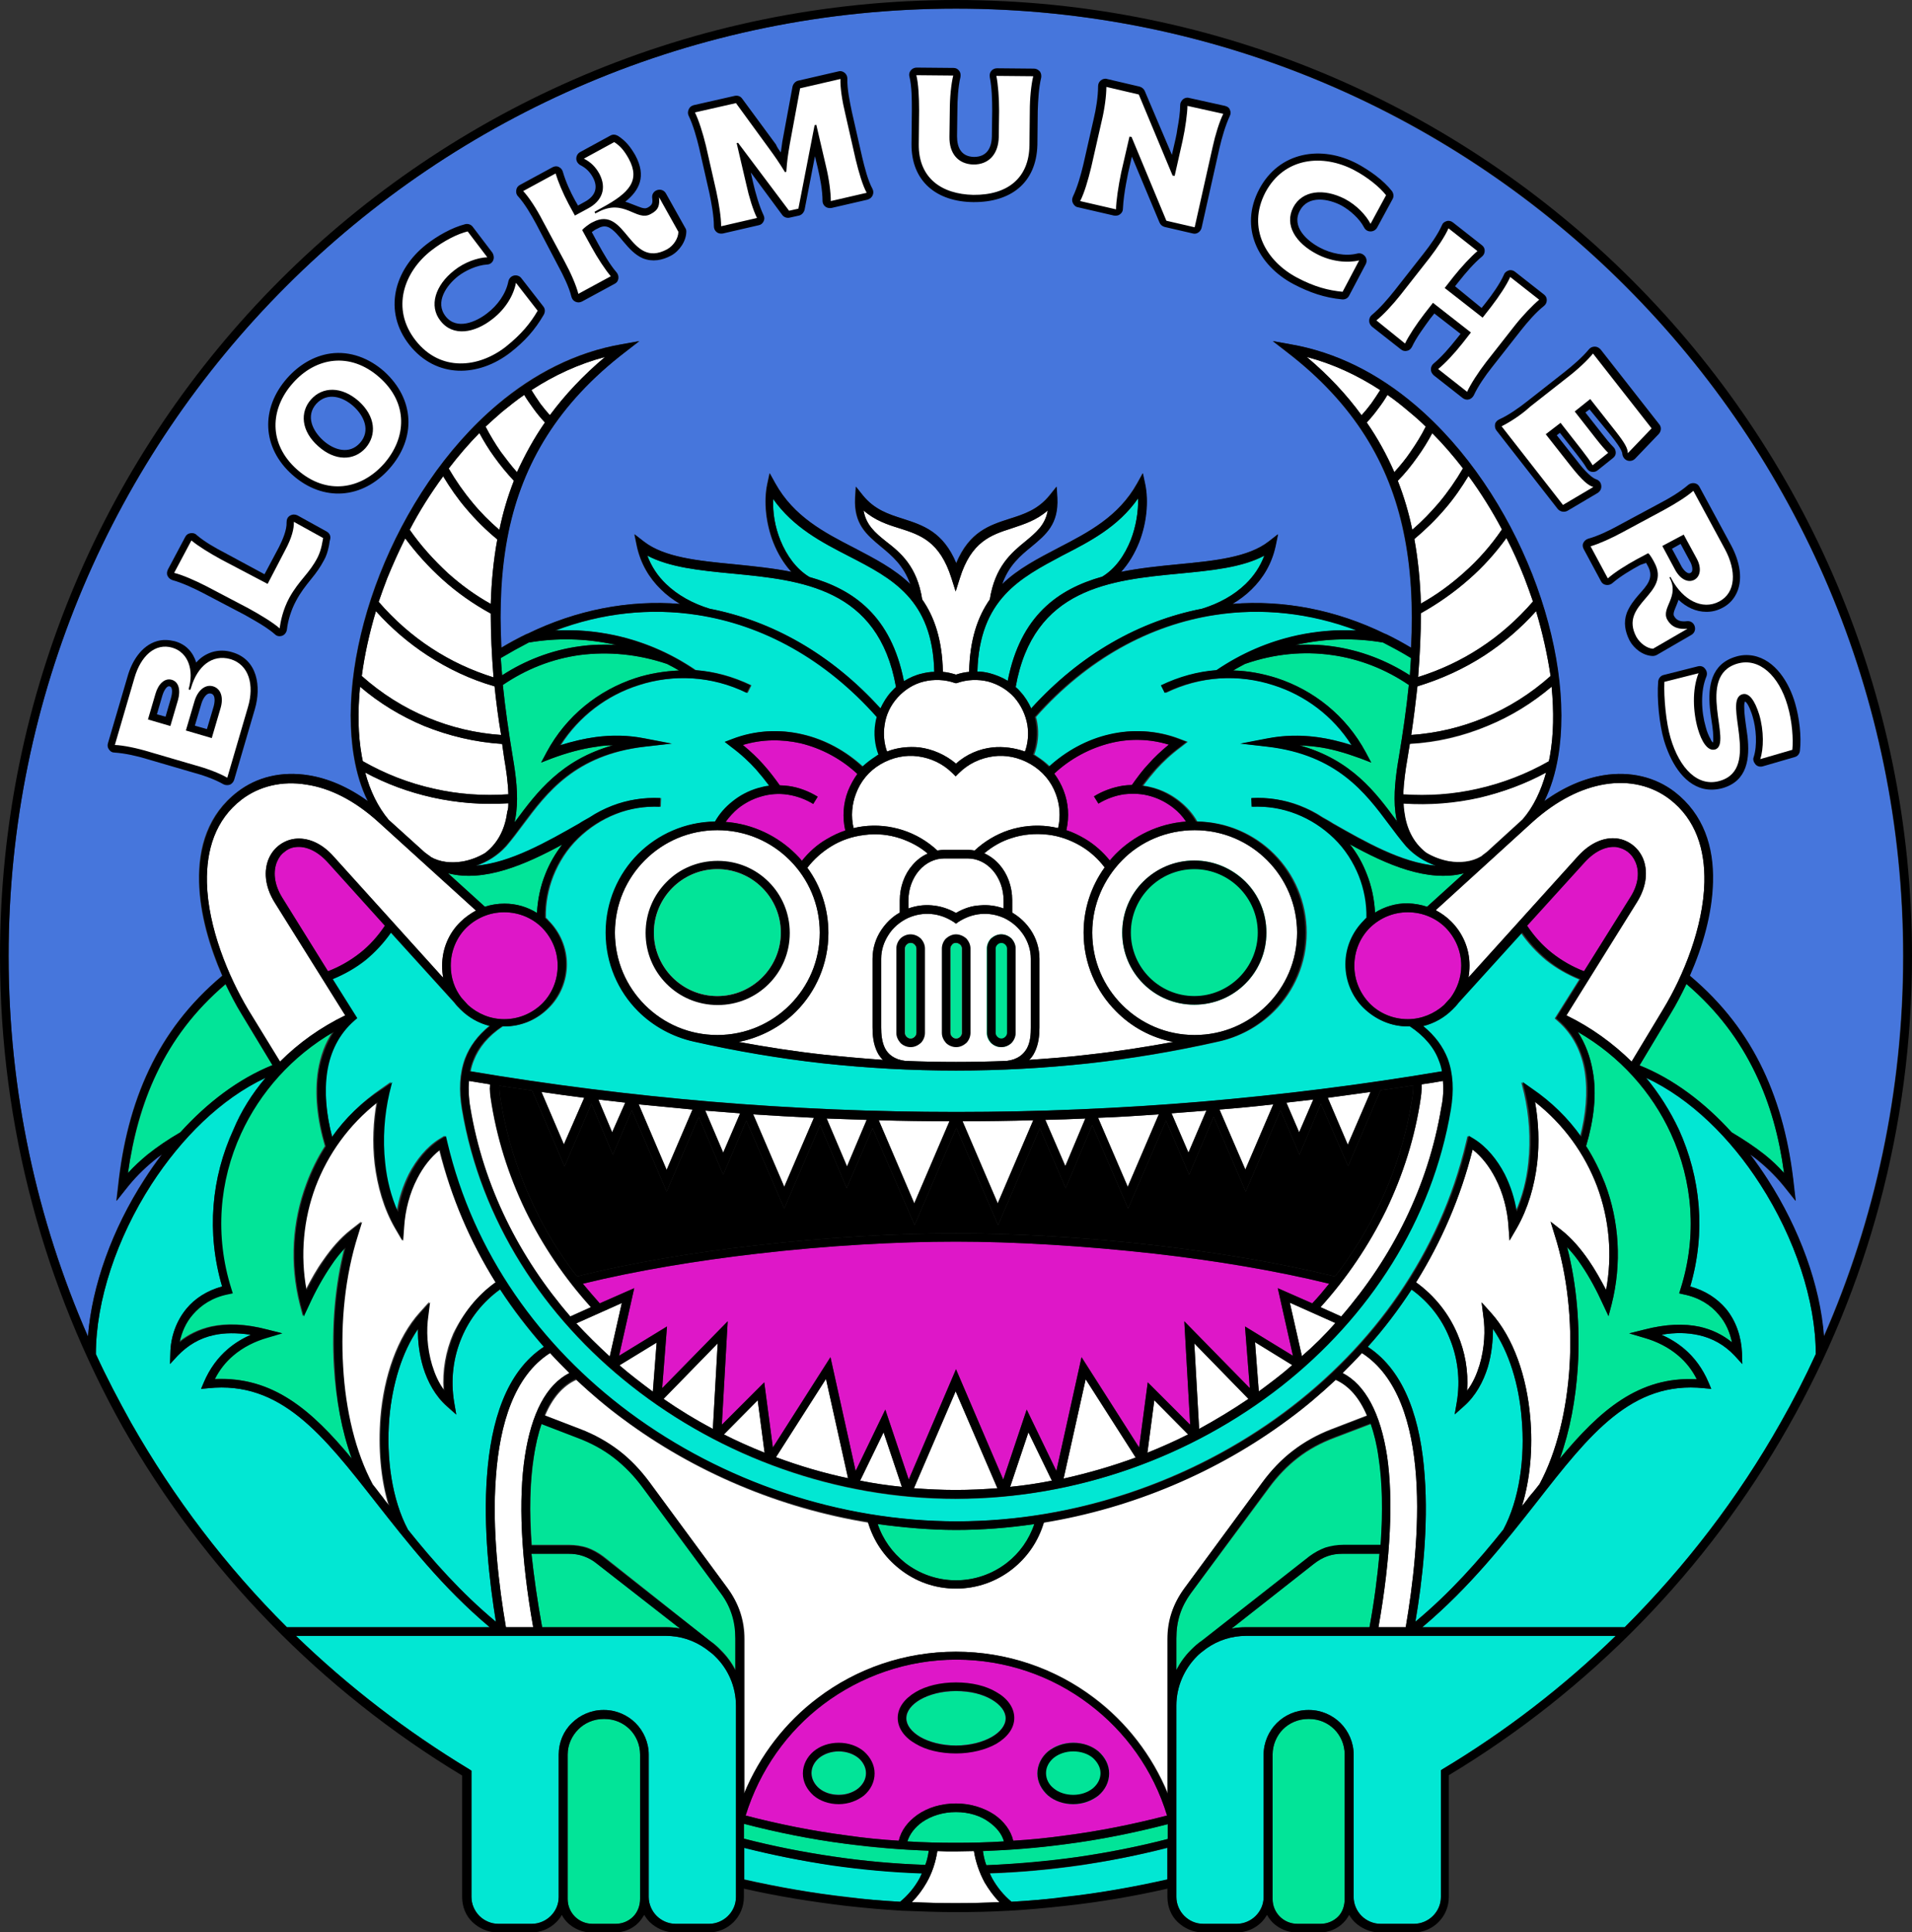
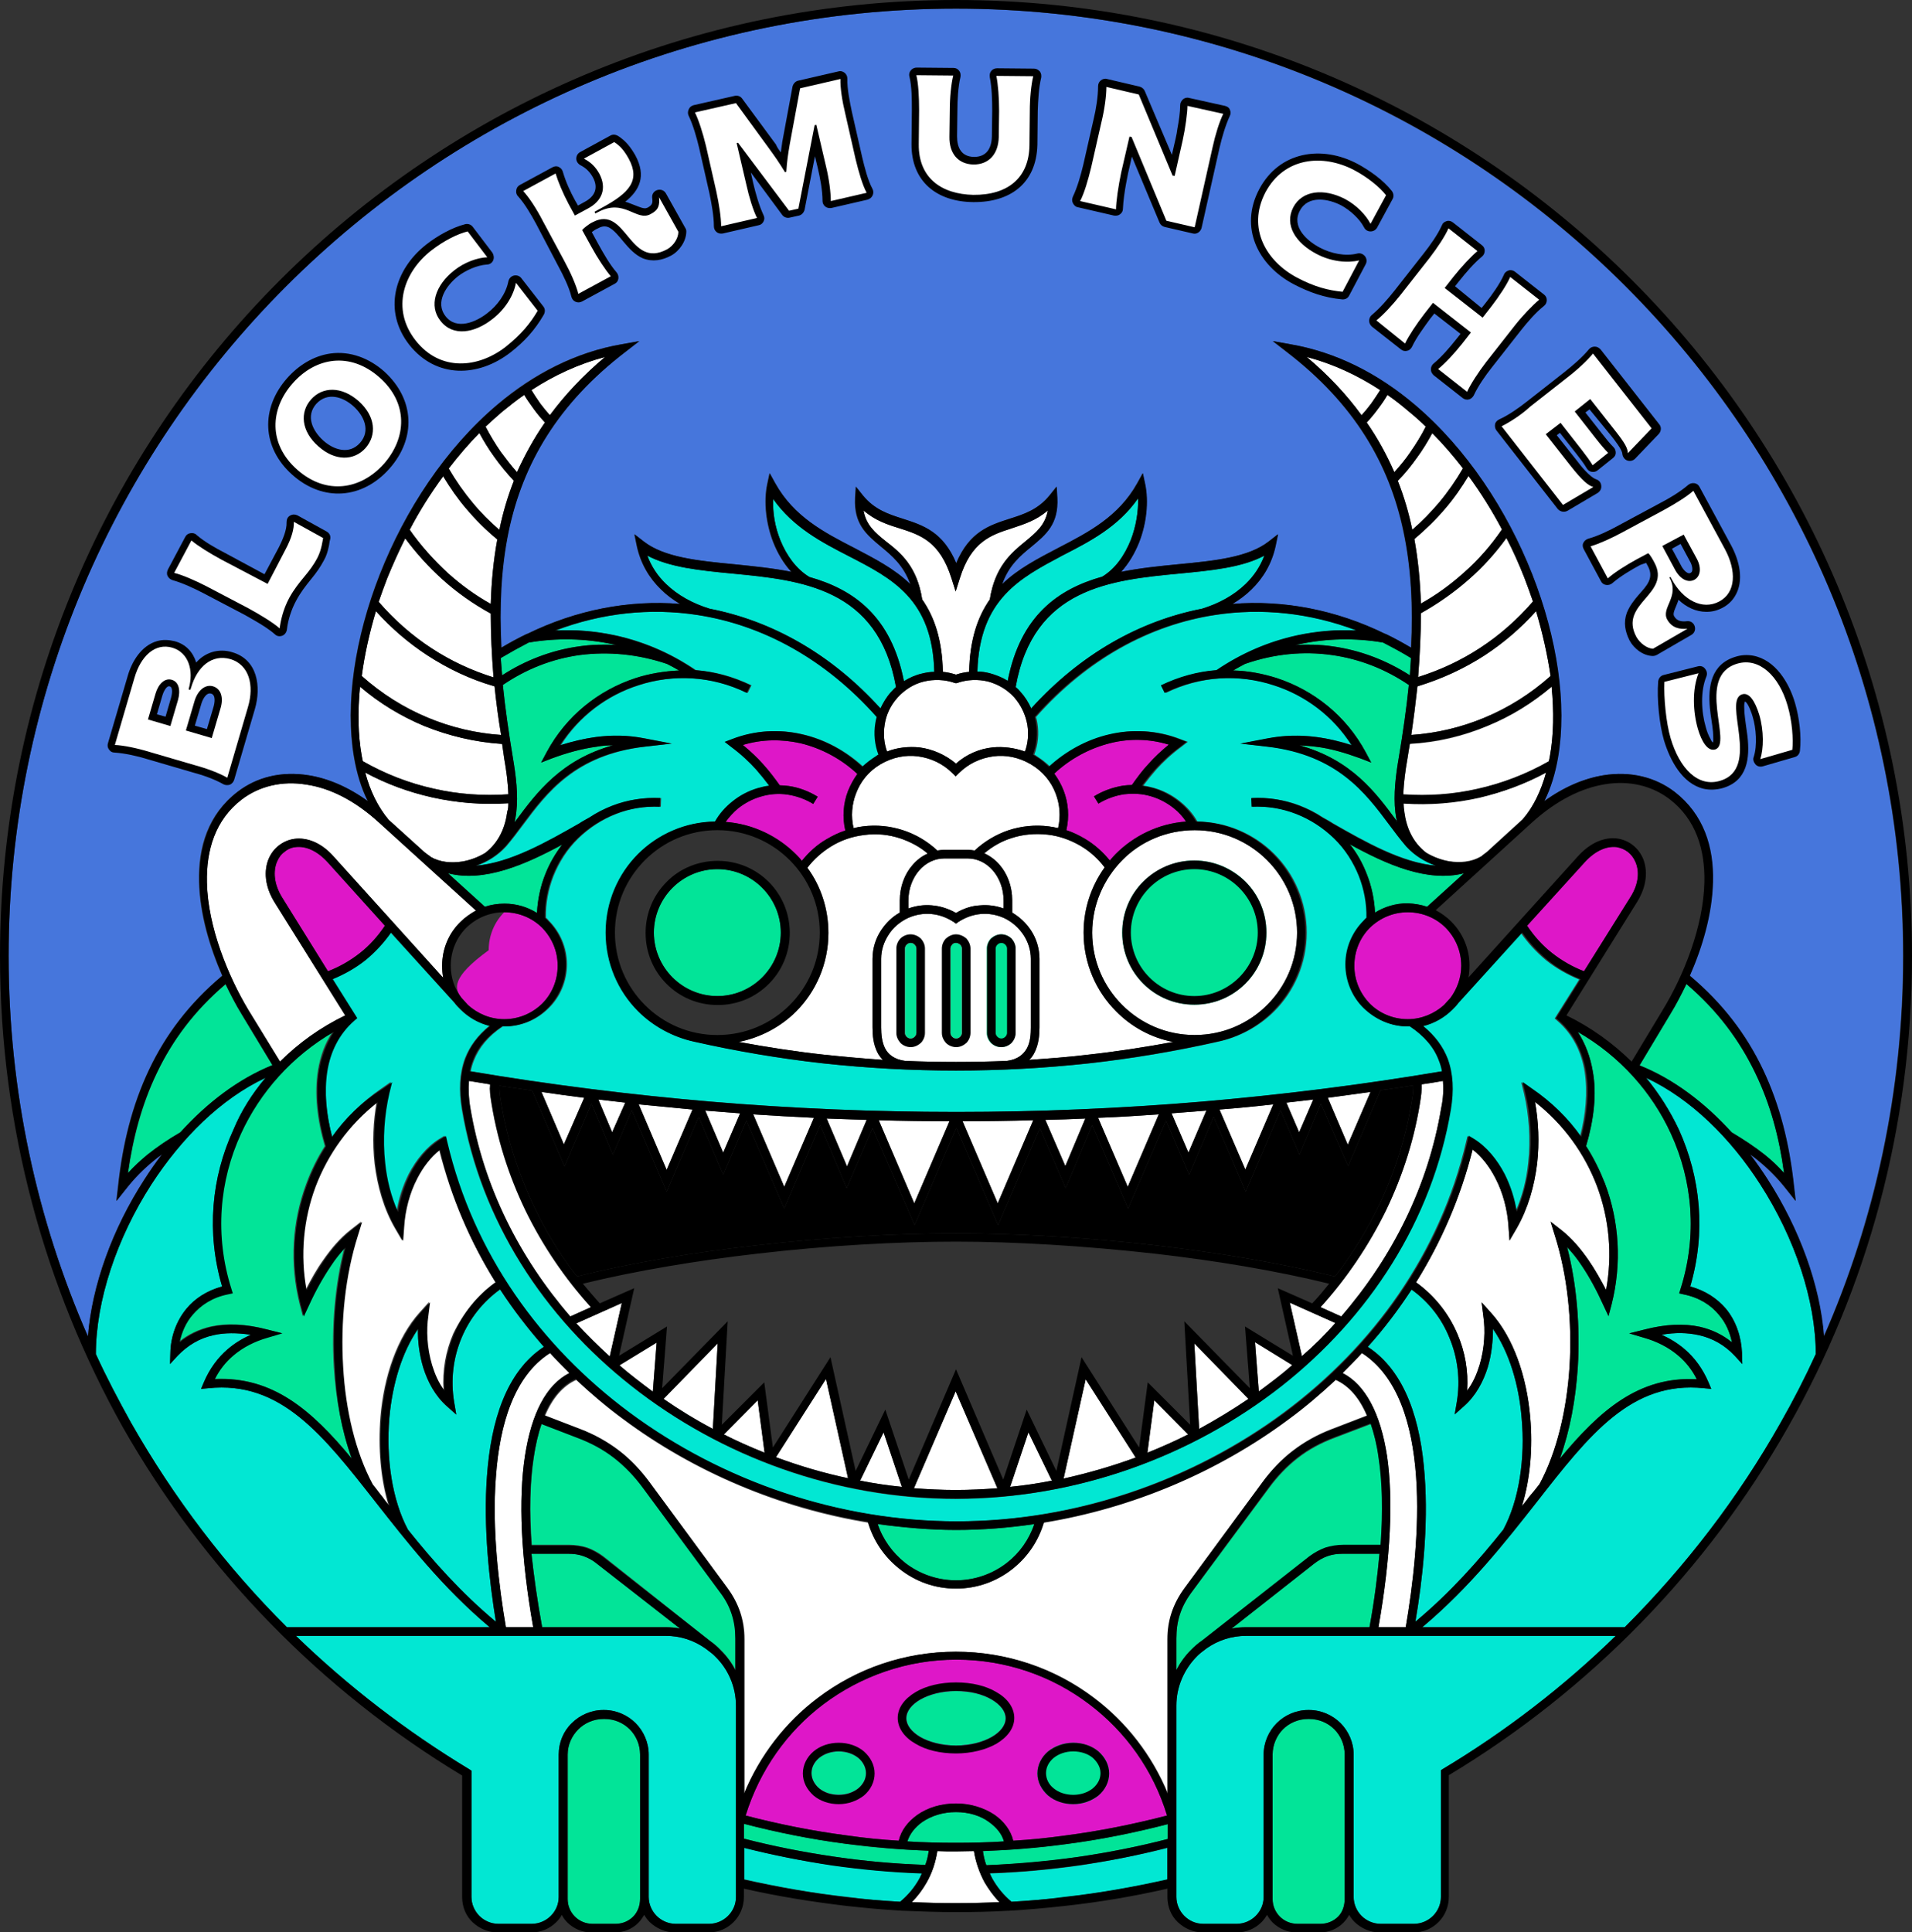
<svg xmlns="http://www.w3.org/2000/svg" version="1.1" id="Layer_1" x="0px" y="0px" viewBox="0 0 554.4 560.2" style="enable-background:new 0 0 554.4 560.2;" xml:space="preserve">
  <rect x="0" y="0" width="554.4" height="560.2" fill="#333333" stroke="none" />
  <style type="text/css">
	.st0{fill-rule:evenodd;clip-rule:evenodd;fill:#DE17C8;}
	.st1{fill-rule:evenodd;clip-rule:evenodd;fill:#FFFFFF;}
	.st2{fill-rule:evenodd;clip-rule:evenodd;fill:#4676DC;}
	.st3{fill-rule:evenodd;clip-rule:evenodd;fill:#02E498;}
	.st4{fill-rule:evenodd;clip-rule:evenodd;fill:#02E7D3;}
	.st5{fill-rule:evenodd;clip-rule:evenodd;}
</style>
  <g id="Design_00000099660773753266072190000011479495231498672314_">
    <g id="Design">
      <g>
        <path class="st0" d="M260.6,533.7c0.7-3,2.6-5.5,5.4-7.5c3-2.1,6.9-3.3,11.2-3.3c4.3,0,8.2,1.3,11.2,3.3c2.7,1.9,4.7,4.5,5.4,7.5     c5-0.3,10-0.8,15-1.5c10.1-1.3,19.9-3.3,29.6-5.8c-4-13.2-12.1-24.4-22.6-32.3c-10.8-8.2-24.2-12.9-38.5-12.9     c-14.3,0-27.7,4.8-38.5,12.9c-10.5,7.9-18.5,19.1-22.6,32.3c9.6,2.5,19.5,4.5,29.6,5.8C250.6,532.9,255.6,533.4,260.6,533.7z" />
        <path class="st1" d="M262.5,307.6c4.9,0.2,9.8,0.3,14.7,0.3c4.9,0,9.8-0.1,14.7-0.3v0c3.2-0.4,4.9-1.9,5.9-3.7     c1-1.9,1.1-4.2,1.1-6V278c0-2.5-0.8-4.9-2.1-6.9c-1.4-2.1-3.3-3.8-5.6-4.9c-2.2-1-4.5-1.4-6.8-1.2c-2.3,0.2-4.5,1-6.5,2.3     l-0.7,0.5l-0.7-0.5c-2-1.3-4.2-2.1-6.5-2.3c-2.3-0.2-4.6,0.2-6.8,1.2c-2.3,1.1-4.3,2.8-5.6,4.9c-1.3,2-2.1,4.4-2.1,6.9v19.9     c0,1.9,0.2,4.2,1.1,6C257.5,305.7,259.3,307.2,262.5,307.6L262.5,307.6z" />
        <path class="st2" d="M25.5,387.5c1.1-14.8,7.1-31.2,16.3-45.5c1.6-2.5,3.3-4.9,5.1-7.3c-0.9,0.7-1.8,1.3-2.6,2     c-2.8,2.3-5.4,4.9-7.9,8.1l-2.7,3.4l0.5-4.3c1.3-12.2,4.1-23.5,9-33.8c4.8-10.1,11.6-19.1,21.2-27.2c-3.7-8.4-6.5-18-6.7-27.2     c-0.3-10.1,2.6-19.6,11.1-26.1c5.5-4.2,12.8-6.1,20.7-4.8c5.5,0.9,11.3,3.3,17.1,7.5c-1.9-3.8-3.2-8.1-4-12.8     c-2.6-15.2,0.2-34.4,7.5-53c7.3-18.5,19-36.4,34.1-49.2c10.5-8.9,22.6-15.2,36.1-17.5l5-0.9l-4,3.1     c-19.7,15.1-29.8,32.6-33.9,52.1c-2.2,10.6-2.8,21.9-2.1,33.7c2.4-1.5,4.9-2.8,7.4-4v0l0.1,0c14.3-7,29.5-9.9,44.3-8.7     c-2-1.2-3.9-2.6-5.5-4.2l0,0c-3.4-3.3-5.9-7.5-7-12.6l-0.7-3.4l2.7,2.1c5.9,4.6,15.7,5.6,26.2,6.6c5.5,0.5,11.1,1.1,16.6,2.2     c-2.2-2.4-3.9-5.3-5.2-8.5c-2.2-5.6-2.8-11.9-1.8-16.8l0.7-3.3l1.6,2.9c5.4,9.7,14.2,14.2,22.8,18.7c5.9,3.1,11.8,6.1,16.4,10.6     c-1.9-5.5-5.3-8.3-8.5-10.9c-4.2-3.5-7.9-6.5-7.5-14.2l0.2-3.2l2,2.5c3.4,4.2,7.6,5.5,11.6,6.8c5.9,1.9,11.6,3.7,15.5,12.9     c3.8-9.1,9.6-11,15.5-12.9c4.1-1.3,8.2-2.6,11.6-6.8l2-2.5l0.2,3.2c0.4,7.6-3.3,10.7-7.5,14.2c-3.1,2.6-6.5,5.4-8.5,10.9     c4.6-4.5,10.5-7.5,16.4-10.6c8.6-4.4,17.4-9,22.8-18.7l1.6-2.9l0.7,3.3c1,4.9,0.4,11.2-1.8,16.8c-1.2,3.1-3,6.1-5.2,8.5     c5.5-1.1,11.2-1.6,16.6-2.2c10.5-1,20.3-2,26.2-6.6l2.7-2.1l-0.7,3.4c-1.1,5.1-3.6,9.3-7,12.6l0,0c-1.6,1.6-3.5,3-5.5,4.2     c14.8-1.2,30,1.7,44.3,8.7l0.1,0v0c2.5,1.2,5,2.6,7.4,4c0.6-11.9,0.1-23.1-2.2-33.7c-4.1-19.6-14.2-37-33.9-52.1l-4-3.1l5,0.9     c13.4,2.3,25.6,8.7,36.1,17.5c15.1,12.7,26.8,30.6,34.1,49.2c7.3,18.5,10.1,37.7,7.5,53c-0.8,4.7-2.1,9-4,12.8     c5.8-4.2,11.7-6.6,17.1-7.5c8-1.3,15.2,0.5,20.7,4.8c8.4,6.5,11.3,16,11.1,26.1c-0.2,9.1-3.1,18.8-6.7,27.2     c9.6,8,16.4,17.1,21.2,27.2c4.9,10.3,7.7,21.6,9,33.8l0.5,4.3l-2.7-3.4c-2.5-3.2-5.1-5.8-7.9-8.1c-0.8-0.7-1.7-1.4-2.6-2     c1.8,2.3,3.5,4.8,5.1,7.3c9.2,14.3,15.1,30.7,16.3,45.5c14.8-33.8,23-71.1,23-110.3c0-75.9-30.8-144.5-80.5-194.2     S353,2.5,277.2,2.5S132.7,33.2,82.9,83S2.5,201.3,2.5,277.2C2.5,316.4,10.7,353.7,25.5,387.5z" />
        <path class="st1" d="M367.4,249.4c-5.4-5.4-12.8-8.7-21-8.7c-8.2,0-15.7,3.3-21,8.7s-8.7,12.8-8.7,21s3.3,15.6,8.7,21     s12.8,8.7,21,8.7c8.2,0,15.6-3.3,21-8.7s8.7-12.8,8.7-21S372.8,254.8,367.4,249.4z" />
        <path class="st3" d="M346.3,249.5c5.8,0,11,2.3,14.8,6.1c3.8,3.8,6.1,9,6.1,14.8s-2.3,11-6.1,14.8c-3.8,3.8-9,6.1-14.8,6.1     c-5.8,0-11-2.3-14.8-6.1c-3.8-3.8-6.1-9-6.1-14.8s2.3-11,6.1-14.8C335.4,251.9,340.6,249.5,346.3,249.5z" />
        <path class="st3" d="M413.8,262.9l10.7-9.7c-10.6,2.7-22.4-2.5-33.1-8.4c2.1,2.6,3.7,5.5,4.9,8.6c1.4,3.5,2.2,7.3,2.4,11.2     c2.7-1.7,6-2.7,9.4-2.7C410.2,262,412,262.3,413.8,262.9z" />
        <path class="st0" d="M418.7,291.4l1.9-2.1c1.9-2.6,3.1-5.8,3.1-9.3c0-4.3-1.7-8.1-4.5-11c-2.8-2.8-6.7-4.5-11-4.5     c-4.3,0-8.1,1.7-11,4.5c-2.8,2.8-4.5,6.7-4.5,11s1.7,8.1,4.5,11c2.8,2.8,6.7,4.5,11,4.5C412.2,295.5,415.9,293.9,418.7,291.4z" />
-         <path class="st1" d="M454.2,294.4c7.2,3.5,13.5,8.1,18.9,13.4l9.1-15.1c5.9-9.7,11.7-23.9,12-36.9c0.2-9.4-2.4-18.2-10.1-24.1     c-5-3.8-11.5-5.5-18.8-4.3c-6.7,1.1-13.9,4.6-21,11l-28,25.5c1.7,0.9,3.2,2,4.5,3.3c3.3,3.3,5.3,7.8,5.3,12.7     c0,1.2-0.1,2.4-0.3,3.5l31.7-35.1c3.8-4.2,7.9-5.6,11.3-5.2c1.7,0.2,3.3,0.9,4.6,1.9c1.3,1,2.3,2.3,3,3.9     c1.4,3.4,1.2,7.9-1.7,12.6L454.2,294.4z" />
        <path class="st0" d="M442.8,268.4c2,3,4.4,5.7,7.2,7.9c2.8,2.2,5.9,4,9.3,5.3l13.4-21.4c2.5-3.9,2.7-7.6,1.5-10.3     c-0.5-1.2-1.3-2.2-2.2-2.9c-0.9-0.7-2.1-1.2-3.3-1.4c-2.7-0.3-6,0.9-9.2,4.4L442.8,268.4z" />
        <path class="st3" d="M408.8,195.8c0.1-1.7,0.3-3.4,0.4-5c-2.7-1.7-5.4-3.2-8.1-4.5c-8.2-1.4-16.5-1.2-24.4,0.5     c-0.3,0.1-0.7,0.1-1,0.2c3.6-0.2,7.2-0.1,10.7,0.4C394.5,188.6,402.1,191.5,408.8,195.8z" />
        <path class="st1" d="M448.3,224c-6.1,3.3-12.6,5.7-19.4,7.2c-7.2,1.6-14.6,2.2-22,1.7c0,0.8,0.1,1.5,0.2,2.3     c0.5,4.6,2.3,8.9,6.4,12c2,1.2,4.4,2.1,6.7,2.5c3.2,0.5,6.5,0.2,9.2-1.4c0.2-0.1,0.4-0.2,0.5-0.4l0,0c0.4-0.3,0.8-0.6,1.2-0.9     l10.3-9.4C444.6,234,446.9,229.4,448.3,224z" />
        <path class="st1" d="M449.9,199.1c-5.6,4.8-11.8,8.6-18.6,11.4c-7.1,3-14.7,4.8-22.5,5.2c-0.2,1.4-0.5,2.9-0.7,4.3     c-0.6,3.4-1.1,7-1.2,10.4c7.3,0.5,14.5,0,21.5-1.6c7.2-1.6,14.2-4.3,20.7-8c0.1-0.5,0.2-1,0.3-1.5     C450.5,213.1,450.6,206.3,449.9,199.1z" />
        <path class="st1" d="M445.4,177.2c-4.4,4.9-9.4,9.2-14.9,12.8c-6,3.9-12.6,6.9-19.5,9c-0.5,4.6-1.1,9.4-1.8,14.1     c7.3-0.5,14.5-2.2,21.2-5c7-2.9,13.5-7,19.2-12.1C448.7,189.9,447.3,183.6,445.4,177.2z" />
        <path class="st1" d="M436.8,156c-3.2,4.4-6.8,8.4-10.8,11.9c-4.3,3.8-9,7.1-14,9.9c0,6-0.3,12.1-0.8,18.5     c6.4-2,12.4-4.8,17.9-8.4c5.7-3.7,10.9-8.3,15.4-13.5c-0.8-2.3-1.6-4.6-2.5-6.9C440.5,163.7,438.8,159.8,436.8,156z" />
        <path class="st1" d="M425.8,138c-2,3.3-4.2,6.5-6.7,9.4c-2.7,3.2-5.8,6.2-9,8.9c1.1,6,1.7,12.3,1.9,18.7     c4.5-2.5,8.6-5.5,12.4-8.9c4.2-3.7,7.9-7.9,11.1-12.6C432.7,148.2,429.4,142.9,425.8,138z" />
        <path class="st1" d="M305,429.3l-6.8-14l-5.3,15.8C296.9,430.7,301,430.1,305,429.3z" />
        <path class="st1" d="M329.3,422.6l-14.5-22.7l-6.4,28.8C315.5,427.1,322.5,425.1,329.3,422.6z" />
        <path class="st1" d="M344.5,415.9l-9.8-9.9l-2,15.2C336.7,419.6,340.6,417.9,344.5,415.9z" />
        <path class="st1" d="M362,405.6l-15.7-16.1l1.4,24.8C352.7,411.6,357.5,408.7,362,405.6z" />
        <path class="st1" d="M374.7,395.8l-10.8-6.6l1.1,14.3c1.6-1.2,3.2-2.4,4.8-3.6C371.5,398.6,373.1,397.2,374.7,395.8z" />
        <path class="st1" d="M387.2,383.6l-13.2-5.9l3.5,15.5C381,390.2,384.2,387,387.2,383.6z" />
        <path class="st0" d="M305.7,224.3c1.1,1.5,2,3.1,2.7,4.9c1.4,3.6,1.7,7.6,0.8,11.5c1.9,0.6,3.7,1.5,5.4,2.5     c2.7,1.6,5.2,3.8,7.2,6.3c0.5-0.6,1.1-1.3,1.7-1.9c5.3-5.3,12.4-8.8,20.4-9.4c-1-1.5-2.2-2.8-3.6-3.9c-1.9-1.5-4.1-2.7-6.5-3.4     c-2.6-0.8-5.2-0.9-7.9-0.6c-2.6,0.4-5.1,1.3-7.4,2.7l-1.3-2.1c2.6-1.6,5.4-2.6,8.4-3.1c0.9-0.1,1.7-0.2,2.6-0.2     c1.5-2.1,3-4.2,4.9-6.2c1.6-1.8,3.5-3.6,5.8-5.5c-5.6-1.7-11.3-1.8-16.7-0.5C316,216.9,310.3,220,305.7,224.3z" />
        <path class="st4" d="M294.5,199.2c0.5,0.4,1,0.9,1.4,1.4c1.3,1.4,2.4,3.1,3.1,4.8c14.3-15.7,31.5-25.4,49.5-28.9     c4.9-1.5,9.3-3.9,12.7-7.2l0,0c2.3-2.3,4.2-5,5.4-8.2c-6.4,3.5-15.2,4.3-24.6,5.2C322.1,168.2,299.6,170.4,294.5,199.2z" />
        <path class="st4" d="M283.4,194.7c1.2,0,2.4,0.2,3.6,0.5c1.8,0.5,3.6,1.2,5.2,2.2c3.7-18.9,14.6-26.6,27.4-30.2     c3.8-2.3,6.5-6.2,8.3-10.7c1.5-3.9,2.2-8.2,2.1-12c-5.8,8.3-14,12.5-22,16.6C295.8,167.6,284,173.7,283.4,194.7z" />
        <path class="st1" d="M297.2,217.9c0.9-2.5,1.1-5.1,0.7-7.7c-0.5-2.9-1.8-5.7-3.8-8c-2.1-2.3-4.7-3.8-7.6-4.6     c-2.9-0.7-6-0.6-8.9,0.4l-0.4,0.1l-0.4-0.1c-2.9-1-6-1.1-8.9-0.4c-2.9,0.7-5.5,2.3-7.6,4.6c-2.1,2.3-3.4,5.1-3.8,8     c-0.4,2.5-0.2,5.2,0.7,7.7c3-1.2,6.3-1.5,9.4-1.2c3.8,0.5,7.5,2.1,10.6,4.7c3-2.7,6.8-4.3,10.6-4.7     C290.9,216.4,294.1,216.8,297.2,217.9z" />
        <path class="st4" d="M409.3,373.9c-3.8,5.8-8,11.4-12.7,16.6c11,7.2,15.4,21.7,16.5,37.5c1.1,14.7-0.7,30.6-2.7,42.2     c10.1-8.4,18.3-17.7,25.5-26.7c4.6-8.6,6.4-20.7,5.3-32.5c-0.8-9.6-3.6-18.9-8.3-25.7c0,3.5-0.4,7.4-1.5,11.1     c-1.3,4.2-3.5,8.3-6.9,11.3l-2.7,2.4l0.6-3.5c1.1-6.5,0.3-13-2.2-18.9C418,382.3,414.3,377.5,409.3,373.9z" />
        <path class="st1" d="M446.4,430.3c5-9.3,7.9-21.5,8.7-34.1c0.8-13-0.6-26.5-4.3-38.1l-1.2-3.9l3.2,2.5c2.9,2.3,5.5,5.3,7.9,8.8     c1.8,2.6,3.4,5.5,5,8.5c1.9-10.2,0.9-20.6-2.6-30c-3.6-9.5-9.7-18-18-24.5c1,5.6,1.3,11.8,0.6,17.9c-0.8,6.5-2.6,12.9-5.9,18.7     l-2.1,3.6l-0.3-4.1c-0.3-4.8-1.6-9.8-3.8-14c-1.7-3.3-3.9-6.2-6.6-8.3c-3.5,13.9-9.1,26.8-16.4,38.5c5.4,3.9,9.5,9.1,12,15     c2.2,5.1,3.2,10.7,2.8,16.4c1.7-2.2,2.8-4.8,3.6-7.4c1.5-5,1.7-10.2,1.1-14.2l-0.5-4l2.7,3c6.6,7.3,10.4,18.6,11.4,30.3     c0.8,8.9,0,18-2.4,25.8c0.7-0.9,1.4-1.7,2-2.6C444.5,432.7,445.5,431.5,446.4,430.3z" />
        <path class="st3" d="M459.9,332.3c2.2,3.4,4,7.1,5.5,10.9c4.1,10.9,4.9,23.1,1.9,35l-0.9,3.4l-1.5-3.2c-1.9-4.2-4-8.1-6.3-11.5     c-1.3-2-2.7-3.7-4.2-5.3c2.8,10.8,3.8,23,3.1,34.7c-0.6,9.4-2.3,18.6-5.2,26.6c11.6-14,22.9-23.9,39.7-23c-1.4-2.8-3.2-5-5.3-6.8     c-2.9-2.5-6.4-4.2-9.9-5.2l-4.4-1.3l4.4-1.1c6.2-1.6,11.5-1.8,16.1-0.8c3.5,0.8,6.6,2.3,9.3,4.5c-0.6-2.9-1.8-5.7-3.8-8     c-2.3-2.8-5.7-5-10.2-5.9l-1.3-0.3l0.4-1.3c4.9-15.5,3.5-31.3-2.8-45c-5.5-12-14.8-22.5-27-29.5c2.2,3.4,3.6,7.2,4.3,11.2     C463.1,317.2,462.1,324.9,459.9,332.3z" />
        <path class="st1" d="M299.6,324.8c-6.8,0.2-13.7,0.3-20.5,0.3l10.2,23.8L299.6,324.8z" />
        <path class="st1" d="M314.7,324.3c-3.9,0.2-7.8,0.3-11.6,0.4l5.8,13.4L314.7,324.3z" />
        <path class="st1" d="M336,323.1c-5.9,0.4-11.7,0.8-17.6,1l8.6,20L336,323.1z" />
        <path class="st1" d="M349.8,322l-1.1,0.1c-3,0.2-6,0.5-9,0.7l4.9,11.4L349.8,322z" />
        <path class="st1" d="M369.2,320.2c-5.2,0.6-10.4,1.1-15.6,1.5l7.5,17.4L369.2,320.2z" />
        <path class="st1" d="M380.8,318.8c-2.6,0.3-5.2,0.6-7.8,0.9l3.7,8.6L380.8,318.8z" />
        <path class="st1" d="M397.4,316.6c-4.1,0.6-8.2,1.1-12.4,1.7l5.8,13.6L397.4,316.6z" />
        <path class="st1" d="M418.4,313.4c-2.1,0.4-4.1,0.7-6.2,1c0,0.4,0,0.8,0,1.2c0,0.8-0.1,1.7-0.2,2.5c-1.7,11.7-5.2,22.6-10.1,32.8     c-5,10.2-11.4,19.7-19,28.1l6,2.7c14.8-17.1,25.2-37.7,29-60.5C418.5,318.4,418.6,315.8,418.4,313.4z" />
        <path class="st3" d="M290.3,270.9L290.3,270.9c1.2,0,2.2,0.5,2.9,1.2l0,0c0.7,0.7,1.2,1.8,1.2,2.9v24.5c0,1.1-0.5,2.1-1.2,2.9     c-0.7,0.7-1.8,1.2-2.9,1.2h-0.1c-1.1,0-2.1-0.5-2.9-1.2c-0.7-0.7-1.2-1.8-1.2-2.9V275c0-1.1,0.5-2.1,1.2-2.9     C288.1,271.4,289.2,270.9,290.3,270.9z" />
        <path class="st3" d="M311.2,505.3c2.8,0,5.4,1,7.3,2.5c1.9,1.6,3.1,3.9,3.1,6.4s-1.2,4.7-3.1,6.4c-1.9,1.6-4.5,2.5-7.3,2.5     c-2.8,0-5.4-1-7.3-2.5c-1.9-1.6-3.1-3.9-3.1-6.4s1.2-4.7,3.1-6.4C305.8,506.2,308.3,505.3,311.2,505.3z" />
        <path class="st3" d="M475.4,308.9c9.8,3.9,18.9,10.8,26.7,19.4c3.5,2.1,6.7,4.2,9.6,6.5c2,1.6,3.8,3.3,5.6,5.3     c-1.4-10.4-4-20-8.3-28.9c-4.6-9.6-11-18.2-20-25.9c-1.5,3.1-3,6-4.6,8.6L475.4,308.9z" />
        <path class="st1" d="M415.3,125.6c-1.3,2.4-2.7,4.7-4.3,6.9c-1.7,2.4-3.6,4.8-5.7,6.9c1.8,4.6,3.2,9.3,4.2,14.2     c2.8-2.4,5.3-5,7.7-7.8c2.6-3.1,4.9-6.4,7-10C421.4,132.2,418.5,128.8,415.3,125.6z" />
        <path class="st1" d="M402.3,114.5c-0.8,1.4-1.7,2.7-2.7,4c-1,1.4-2.1,2.7-3.3,4c3.2,4.6,5.8,9.4,8,14.4c1.7-1.9,3.3-3.8,4.7-5.9     c1.6-2.3,3.1-4.7,4.4-7.3c-1.5-1.5-3.1-2.9-4.8-4.3C406.6,117.7,404.5,116,402.3,114.5z" />
        <path class="st1" d="M394.8,120.4c1-1.1,1.9-2.2,2.8-3.4c0.9-1.3,1.8-2.6,2.6-3.9c-6.6-4.3-13.7-7.6-21.3-9.6     C385.3,108.9,390.5,114.5,394.8,120.4z" />
        <path class="st1" d="M267.4,173.8c3.5,5,5.8,11.6,6,21c1.3,0.1,2.5,0.4,3.8,0.8c1.2-0.4,2.5-0.7,3.8-0.8c0.2-9.4,2.5-16,6-21     c1.5-9.5,6.2-13.5,10.4-16.9c3-2.5,5.7-4.7,6.4-8.9c-3.3,2.9-6.9,4-10.5,5.2c-5.9,1.9-11.7,3.8-15,14.5l-1.2,3.8l-1.2-3.8     c-3.4-10.8-9.1-12.6-15-14.5c-3.6-1.1-7.2-2.3-10.5-5.2c0.7,4.2,3.4,6.5,6.4,8.9C261.2,160.3,265.9,164.2,267.4,173.8z" />
        <path class="st4" d="M234.7,167.3c12.8,3.6,23.7,11.3,27.4,30.2c1.6-1,3.4-1.8,5.2-2.2c1.2-0.3,2.4-0.5,3.6-0.5     c-0.5-21.1-12.3-27.1-24.7-33.5c-8-4.1-16.2-8.4-22-16.6c-0.2,3.8,0.5,8.1,2.1,12C228.1,161.1,230.9,165,234.7,167.3z" />
        <path class="st4" d="M205.8,176.5c18,3.5,35.2,13.1,49.5,28.9c0.8-1.7,1.8-3.4,3.1-4.8c0.5-0.5,0.9-1,1.4-1.4     c-5.1-28.8-27.6-31-47.5-32.9c-9.4-0.9-18.2-1.8-24.6-5.2c1.2,3.2,3,5.9,5.4,8.2l0,0C196.5,172.6,200.9,175,205.8,176.5z" />
        <path class="st0" d="M210.4,238.3c7.9,0.6,15.1,4.1,20.4,9.4c0.6,0.6,1.2,1.2,1.7,1.9c2-2.5,4.4-4.7,7.2-6.3     c1.7-1,3.5-1.9,5.4-2.5c-0.9-3.9-0.6-7.9,0.8-11.5c0.7-1.7,1.6-3.4,2.7-4.9c-4.6-4.3-10.3-7.4-16.5-8.9     c-5.4-1.2-11.1-1.2-16.7,0.5c2.3,1.9,4.2,3.7,5.8,5.5c1.9,2.1,3.4,4.1,4.9,6.2c0.9,0,1.8,0.1,2.6,0.2c2.9,0.4,5.8,1.5,8.4,3.1     l-1.3,2.1c-2.3-1.4-4.8-2.3-7.4-2.7s-5.3-0.2-7.9,0.6c-2.4,0.7-4.6,1.9-6.5,3.4C212.7,235.5,211.5,236.8,210.4,238.3z" />
-         <path class="st1" d="M208,240.7c-8.2,0-15.6,3.3-21,8.7s-8.7,12.8-8.7,21s3.3,15.6,8.7,21s12.8,8.7,21,8.7s15.6-3.3,21-8.7     s8.7-12.8,8.7-21s-3.3-15.6-8.7-21S216.2,240.7,208,240.7z" />
        <path class="st3" d="M208,252c-5.1,0-9.7,2.1-13,5.4c-3.3,3.3-5.4,7.9-5.4,13s2.1,9.7,5.4,13c3.3,3.3,7.9,5.4,13,5.4     s9.7-2.1,13-5.4c3.3-3.3,5.4-7.9,5.4-13s-2.1-9.7-5.4-13S213.1,252,208,252z" />
        <path class="st3" d="M129.9,253.2l10.7,9.7c1.8-0.6,3.7-0.9,5.7-0.9c3.5,0,6.7,1,9.4,2.7c0.2-3.9,1-7.7,2.4-11.2     c1.2-3.1,2.9-6,4.9-8.6C152.3,250.7,140.4,255.9,129.9,253.2z" />
-         <path class="st0" d="M133.8,289.3l1.9,2.1c2.8,2.5,6.4,4.1,10.5,4.1c4.3,0,8.1-1.7,11-4.5c2.8-2.8,4.5-6.7,4.5-11     s-1.7-8.1-4.5-11c-2.8-2.8-6.7-4.5-11-4.5c-4.3,0-8.1,1.7-11,4.5c-2.8,2.8-4.5,6.7-4.5,11C130.7,283.5,131.8,286.7,133.8,289.3z" />
+         <path class="st0" d="M133.8,289.3l1.9,2.1c2.8,2.5,6.4,4.1,10.5,4.1c4.3,0,8.1-1.7,11-4.5c2.8-2.8,4.5-6.7,4.5-11     s-1.7-8.1-4.5-11c-2.8-2.8-6.7-4.5-11-4.5c-2.8,2.8-4.5,6.7-4.5,11C130.7,283.5,131.8,286.7,133.8,289.3z" />
        <path class="st1" d="M81.2,307.8c5.4-5.4,11.7-9.9,18.9-13.4l-20.5-32.8c-2.9-4.7-3.1-9.2-1.7-12.6c0.7-1.6,1.7-2.9,3-3.9     c1.3-1,2.9-1.7,4.6-1.9c3.5-0.4,7.6,1,11.3,5.2l31.7,35.1c-0.2-1.1-0.3-2.3-0.3-3.5c0-5,2-9.5,5.3-12.7c1.3-1.3,2.9-2.4,4.5-3.3     l-28.1-25.5c-7.1-6.5-14.3-10-21-11c-7.2-1.2-13.8,0.5-18.8,4.3c-7.7,5.9-10.3,14.7-10.1,24.1c0.3,13,6.2,27.2,12,36.9     L81.2,307.8z" />
        <path class="st0" d="M95.1,281.6c3.4-1.3,6.5-3.1,9.3-5.3c2.8-2.2,5.2-4.9,7.2-7.9L95,250c-3.2-3.5-6.5-4.7-9.2-4.4     c-1.2,0.1-2.4,0.6-3.3,1.4c-1,0.7-1.7,1.7-2.2,2.9c-1.1,2.7-0.9,6.4,1.5,10.3L95.1,281.6z" />
        <path class="st1" d="M293.5,264.6c2.2,1.3,4,3,5.4,5.1c1.6,2.4,2.5,5.3,2.5,8.3v19.9c0,2.1-0.2,4.8-1.4,7.2     c-0.4,0.8-0.9,1.6-1.6,2.2c5.7-0.4,11.3-0.8,17-1.5c8.3-0.9,16.6-2.2,24.8-3.7c-6.4-1.2-12.2-4.4-16.6-8.9     c-5.8-5.8-9.4-13.9-9.4-22.8c0-7.1,2.3-13.6,6.1-18.9c-1.9-2.5-4.2-4.6-6.9-6.2c-2.9-1.7-6.1-2.9-9.6-3.3     c-3.6-0.4-7.2-0.1-10.5,1c-2.9,0.9-5.5,2.4-7.9,4.4c1.7,0.8,3.2,1.9,4.4,3.3c2.3,2.6,3.7,6.3,3.7,10.3L293.5,264.6L293.5,264.6z" />
        <path class="st3" d="M145.6,195.8c6.6-4.3,14.3-7.3,22.4-8.4c3.5-0.5,7-0.6,10.7-0.4c-0.3-0.1-0.7-0.1-1-0.2     c-8-1.7-16.2-1.9-24.4-0.5c-2.7,1.4-5.4,2.9-8.1,4.5C145.3,192.5,145.5,194.2,145.6,195.8z" />
        <path class="st3" d="M193.4,192.5c-8.6-2.9-17.1-3.6-25.1-2.6c-8.3,1.1-15.9,4.2-22.5,8.7c0.7,6.8,1.7,13.8,2.9,21     c0.9,5.3,1.6,10.8,1,15.9c-0.1,1-0.3,1.9-0.5,2.9l0.4-0.5c6-8.1,13.1-17.6,28.1-21.8c-1.6,0-3.1,0.1-4.7,0.4     c-4.4,0.6-8.7,1.8-13,3.4l-3.1,1.2l1.6-3c5.7-10.6,15.1-18,25.8-21.5c4-1.3,8.3-2,12.6-2.2C195.7,193.7,194.6,193.1,193.4,192.5z     " />
        <path class="st1" d="M147.4,232.9c-7.4,0.5-14.9-0.1-22.1-1.7c-6.7-1.5-13.3-3.9-19.4-7.2c1.4,5.3,3.7,10,6.8,13.7l10.4,9.4     c0.4,0.3,0.8,0.6,1.2,0.9l0,0c0.2,0.1,0.4,0.2,0.5,0.4c2.7,1.6,6,1.9,9.2,1.4c2.4-0.4,4.7-1.3,6.7-2.5c4-3.1,5.8-7.4,6.4-12     C147.4,234.5,147.4,233.7,147.4,232.9z" />
        <path class="st1" d="M145.6,215.7c-7.8-0.5-15.4-2.3-22.6-5.2c-6.7-2.8-13-6.6-18.6-11.4c-0.7,7.2-0.6,14,0.5,20.1     c0.1,0.5,0.2,1,0.3,1.5c6.5,3.7,13.4,6.4,20.7,8c7,1.6,14.2,2.1,21.5,1.6c-0.1-3.4-0.6-7-1.2-10.4     C146,218.6,145.8,217.1,145.6,215.7z" />
        <path class="st1" d="M143.4,199c-7-2-13.5-5.1-19.5-9c-5.5-3.6-10.5-7.9-14.9-12.8c-1.9,6.4-3.3,12.7-4.1,18.8     c5.7,5.1,12.2,9.2,19.2,12.1c6.7,2.8,13.9,4.5,21.2,5C144.5,208.4,143.9,203.7,143.4,199z" />
        <path class="st1" d="M142.3,177.9c-5.1-2.8-9.8-6.1-14-9.9c-4-3.6-7.6-7.6-10.8-11.9c-1.9,3.8-3.6,7.6-5.2,11.5     c-0.9,2.3-1.7,4.6-2.5,6.9c4.5,5.2,9.7,9.8,15.4,13.5c5.5,3.6,11.5,6.4,17.9,8.4C142.6,190,142.3,183.9,142.3,177.9z" />
        <path class="st1" d="M144.2,156.4c-3.3-2.7-6.3-5.7-9-8.9c-2.5-2.9-4.7-6.1-6.7-9.4c-3.6,4.9-6.9,10.1-9.7,15.5     c3.2,4.6,7,8.8,11.1,12.6c3.8,3.4,7.9,6.4,12.4,8.9C142.5,168.6,143.1,162.4,144.2,156.4z" />
        <path class="st1" d="M261.5,431.1l-5.3-15.8l-6.8,14C253.4,430.1,257.5,430.7,261.5,431.1z" />
        <path class="st1" d="M245.9,428.6l-6.4-28.8l-14.5,22.7C231.8,425.1,238.8,427.1,245.9,428.6z" />
        <path class="st1" d="M221.7,421.2l-2-15.2l-9.8,9.9C213.7,417.9,217.7,419.6,221.7,421.2z" />
        <path class="st1" d="M206.7,414.3l1.4-24.8l-15.7,16.1C196.9,408.7,201.7,411.6,206.7,414.3z" />
        <path class="st1" d="M189.3,403.5l1.1-14.3l-10.8,6.6c1.6,1.4,3.2,2.7,4.9,4C186.1,401.1,187.7,402.3,189.3,403.5z" />
        <path class="st1" d="M176.8,393.3l3.5-15.5l-13.2,5.9C170.2,387,173.4,390.2,176.8,393.3z" />
        <path class="st1" d="M271.8,246.6c0.7-0.1,1.3-0.2,2-0.2h3.4h3.4c0.7,0,1.3,0.1,2,0.2c2.9-2.7,6.3-4.7,9.9-5.9     c3.7-1.2,7.7-1.6,11.6-1.1c0.9,0.1,1.8,0.3,2.7,0.5c0.8-3.4,0.5-6.9-0.7-10c-1.3-3.5-3.8-6.5-7.2-8.5s-7.2-2.8-10.9-2.3     c-3.7,0.5-7.2,2.1-10,4.9l-0.9,0.9l-0.9-0.9c-2.8-2.8-6.3-4.4-10-4.9s-7.5,0.3-10.9,2.3c-3.4,2-5.8,5-7.1,8.5     c-1.2,3.1-1.5,6.6-0.7,10c0.9-0.2,1.8-0.4,2.7-0.5c4-0.5,7.9-0.1,11.6,1.1C265.5,241.9,268.9,243.9,271.8,246.6z" />
        <path class="st1" d="M277.2,248.9h-3.4c-2.8,0-5.4,1.3-7.3,3.5c-1.9,2.2-3.1,5.3-3.1,8.7v2.3c2.2-0.8,4.5-1.1,6.8-0.9     c2.5,0.2,4.9,1,7,2.2c2.2-1.3,4.6-2.1,7-2.2c2.3-0.2,4.6,0.1,6.8,0.9v-2.3c0-3.4-1.2-6.5-3.1-8.7c-1.9-2.2-4.5-3.5-7.3-3.5H277.2     z" />
        <path class="st4" d="M96.3,329.6c3.9-5.4,8.6-10.1,14.3-14l2.7-1.9l-0.8,3.2c-1.5,6.1-2,13.2-1.2,20.3c0.6,4.8,1.8,9.6,3.7,14.1     c0.6-3.8,1.8-7.5,3.5-10.9c2.2-4.2,5.2-7.9,8.9-10.2l1.5-0.9l0.4,1.7c7.6,32.4,27.1,59.3,52.8,78.5c27.1,20.1,61,31.6,95.1,31.6     s68-11.5,95.1-31.6c25.7-19.1,45.2-46,52.8-78.4l0.4-1.7l1.5,0.9c3.8,2.4,6.8,6,8.9,10.2c1.7,3.4,2.9,7.1,3.5,10.9     c2-4.5,3.2-9.3,3.7-14.1c0.8-7.1,0.2-14.2-1.2-20.3l-0.8-3.2l2.7,1.9c5.6,3.9,10.4,8.6,14.3,14c1.7-6.5,2.3-13,1.4-18.9     c-0.9-5.7-3.4-10.9-7.9-14.8l-0.8-0.7l7.1-11.3c-3.4-1.4-6.6-3.2-9.5-5.5c-2.8-2.3-5.3-5-7.4-8l-18.5,20.4     c-0.5,0.7-1.1,1.3-1.7,1.9c-2.3,2.3-5.2,4-8.5,4.8c3.5,2.8,5.8,5.9,7.1,9.5c1.6,4.3,1.8,9.2,0.9,14.7     c-5.4,32.3-23.7,60.2-49.1,80.2c-26,20.5-59.4,32.6-94.2,32.6S209,422.3,183,401.8c-25.4-20-43.7-48-49.1-80.2     c-0.9-5.5-0.7-10.3,0.9-14.7c1.4-3.6,3.7-6.7,7.1-9.5c-3.3-0.8-6.2-2.5-8.5-4.8c-0.6-0.6-1.2-1.2-1.7-1.9l-18.5-20.4     c-2.1,3-4.6,5.7-7.4,8c-2.9,2.3-6,4.1-9.5,5.5l7.1,11.3l-0.8,0.7c-4.5,4-6.9,9.1-7.9,14.8C93.9,316.6,94.6,323.1,96.3,329.6z" />
        <path class="st3" d="M102,422.9c-2.9-8-4.6-17.1-5.2-26.6c-0.7-11.7,0.3-23.8,3.1-34.7c-1.5,1.6-2.9,3.3-4.2,5.3     c-2.3,3.4-4.4,7.2-6.4,11.5l-1.5,3.2l-0.9-3.4c-3-11.9-2.2-24,1.9-35c1.4-3.8,3.2-7.5,5.4-10.9c-2.2-7.4-3.1-15.1-2-22     c0.7-4.1,2-7.9,4.3-11.2c-12.1,7.1-21.4,17.5-26.9,29.5c-6.3,13.7-7.7,29.5-2.8,45l0.4,1.3l-1.4,0.3c-4.5,0.9-7.8,3.1-10.2,5.9     c-1.9,2.3-3.2,5.1-3.8,8c2.7-2.2,5.8-3.7,9.3-4.5c4.6-1,10-0.8,16.1,0.8l4.4,1.1l-4.4,1.3c-3.6,1-7,2.7-9.9,5.2     c-2.1,1.8-3.9,4-5.3,6.8C79.1,399,90.4,408.9,102,422.9z" />
        <path class="st1" d="M143.7,371.8c-7.3-11.7-12.9-24.6-16.4-38.5c-2.7,2.1-4.9,5-6.6,8.3c-2.2,4.3-3.5,9.2-3.8,14l-0.3,4.1     l-2.1-3.6c-3.3-5.7-5.1-12.2-5.9-18.7c-0.7-6.2-0.4-12.3,0.6-17.9c-8.3,6.5-14.5,15-18,24.5c-3.5,9.4-4.5,19.8-2.6,30     c1.6-3.1,3.2-6,5-8.5c2.4-3.5,5-6.5,7.9-8.8l3.2-2.5l-1.2,3.9c-3.6,11.6-5.1,25.1-4.3,38.1c0.8,12.7,3.7,24.8,8.6,34.1     c0.9,1.2,1.9,2.4,2.9,3.7c0.7,0.9,1.4,1.7,2,2.6c-2.4-7.8-3.1-16.9-2.4-25.8c1-11.7,4.8-23,11.4-30.3l2.7-3l-0.5,4     c-0.5,4-0.4,9.2,1.1,14.2c0.8,2.6,2,5.2,3.6,7.4c-0.4-5.7,0.6-11.3,2.8-16.4C134.2,380.9,138.3,375.6,143.7,371.8z" />
        <path class="st4" d="M157.7,390.5c-4.6-5.2-8.9-10.7-12.7-16.6c-5,3.6-8.8,8.4-11.1,13.9c-2.5,5.8-3.3,12.4-2.2,18.9l0.6,3.5     l-2.7-2.4c-3.4-3-5.6-7.1-6.9-11.3c-1.1-3.7-1.6-7.6-1.5-11.1c-4.7,6.8-7.5,16.1-8.3,25.7c-1,11.7,0.8,23.9,5.4,32.5     c7.2,9,15.4,18.2,25.5,26.7c-1.9-11.7-3.7-27.5-2.6-42.2C142.4,412.2,146.8,397.7,157.7,390.5z" />
        <path class="st1" d="M142.1,314.4c-2.1-0.3-4.1-0.7-6.2-1c-0.2,2.4,0,5,0.4,7.8c3.8,22.8,14.2,43.4,29,60.5l6-2.7     c-7.6-8.4-14-17.8-19-28.1c-4.9-10.2-8.4-21.1-10.1-32.8c-0.1-0.9-0.2-1.7-0.2-2.5C142.1,315.2,142.1,314.8,142.1,314.4z" />
        <path class="st1" d="M169.4,318.3c-4.1-0.5-8.2-1.1-12.4-1.7l6.5,15.2L169.4,318.3z" />
        <path class="st1" d="M181.3,319.7c-2.6-0.3-5.2-0.6-7.8-0.9l4,9.5L181.3,319.7z" />
        <path class="st1" d="M200.8,321.7c-5.2-0.5-10.4-1-15.6-1.5l8.1,19L200.8,321.7z" />
        <path class="st1" d="M214.6,322.8c-3-0.2-6-0.5-9-0.7l-1.1-0.1l5.2,12.2L214.6,322.8z" />
        <path class="st1" d="M236,324.1c-5.9-0.3-11.8-0.6-17.6-1l9,21L236,324.1z" />
        <path class="st1" d="M251.3,324.7c-3.9-0.1-7.8-0.3-11.6-0.4l5.9,13.9L251.3,324.7z" />
        <path class="st1" d="M275.3,325.1c-6.8,0-13.7-0.1-20.5-0.3l10.3,24.1L275.3,325.1z" />
        <path class="st4" d="M418.2,513c18.2-10.9,35.1-23.9,50.3-38.7H361.4c-4.3,0-8.2,1.3-11.5,3.6l-1.7,1.3l0,0     c-0.4,0.3-0.8,0.7-1.1,1c-3.7,3.7-6,8.8-6,14.3V550c0,2.1,0.9,4.1,2.3,5.5c1.4,1.4,3.3,2.3,5.5,2.3h9.7c2.1,0,4.1-0.9,5.5-2.3     c1.4-1.4,2.3-3.3,2.3-5.5v-41.3c0-3.5,1.5-6.8,3.8-9.1c2.3-2.3,5.6-3.8,9.1-3.8h0.3c3.5,0,6.8,1.5,9.1,3.8     c2.3,2.3,3.8,5.6,3.8,9.1V550c0,2.1,0.9,4.1,2.3,5.5l0,0c1.4,1.4,3.4,2.3,5.5,2.3h9.7c2.1,0,4.1-0.9,5.5-2.3     c1.4-1.4,2.3-3.3,2.3-5.5v-36.7L418.2,513z" />
        <path class="st3" d="M389.9,550.6c0-0.2,0-0.4,0-0.6v-41.3c0-2.9-1.2-5.5-3-7.3c-1.9-1.9-4.5-3-7.3-3h-0.3c-2.9,0-5.5,1.2-7.3,3     s-3,4.5-3,7.3V550c0,0.2,0,0.4,0,0.6h0c0,2,0.8,3.8,2.1,5.1s3.1,2.1,5.1,2.1h6.7c2,0,3.8-0.8,5.1-2.1S389.9,552.5,389.9,550.6     L389.9,550.6z" />
        <path class="st3" d="M185.6,550.6c0-0.2,0-0.4,0-0.6v-41.3c0-2.9-1.2-5.5-3-7.3c-1.9-1.9-4.5-3-7.3-3h-0.3c-2.9,0-5.5,1.2-7.3,3     c-1.9,1.9-3.1,4.5-3.1,7.3V550c0,0.2,0,0.4,0,0.6h0c0,2,0.8,3.8,2.1,5.1s3.1,2.1,5.1,2.1h6.7c2,0,3.8-0.8,5.1-2.1     S185.6,552.5,185.6,550.6L185.6,550.6z" />
        <path class="st4" d="M193,474.3H85.8c15.2,14.7,32.1,27.7,50.3,38.7l0.6,0.4V550c0,2.1,0.9,4.1,2.3,5.5s3.4,2.3,5.5,2.3h9.7     c2.1,0,4.1-0.9,5.5-2.3l0,0c1.4-1.4,2.3-3.3,2.3-5.5v-41.3c0-3.5,1.4-6.8,3.8-9.1c2.3-2.3,5.6-3.8,9.1-3.8h0.3     c3.5,0,6.8,1.5,9.1,3.8c2.3,2.3,3.8,5.6,3.8,9.1V550c0,2.1,0.9,4.1,2.3,5.5s3.4,2.3,5.5,2.3h9.7c2.1,0,4.1-0.9,5.5-2.3     c1.4-1.4,2.3-3.3,2.3-5.5v-55.4c0-5.6-2.3-10.7-6-14.3c-0.4-0.4-0.7-0.7-1.1-1l0,0l-1.7-1.3C201.2,475.6,197.3,474.3,193,474.3z" />
        <path class="st4" d="M412.4,471.8h58.7c17.6-17.6,32.9-37.5,45.2-59.3c3.7-6.5,7.1-13.1,10.2-19.9c0-15.5-6.1-33.7-16.1-49.2     c-8.6-13.4-20.1-24.8-33.1-30.9c3.8,4.6,7,9.7,9.5,15c6.3,13.9,7.9,29.8,3.3,45.5c4.4,1.2,7.8,3.5,10.3,6.4     c3,3.6,4.5,8.2,4.7,12.8l0.1,3.3l-2.2-2.4c-2.9-3.1-6.4-5.1-10.5-6c-3.2-0.7-6.7-0.8-10.7-0.1c2.4,1.1,4.6,2.4,6.7,4.2     c2.8,2.4,5.2,5.6,6.9,9.6l0.8,1.9l-2.1-0.2c-21-2.2-33.2,13.4-48.5,33C436.4,447.2,426.2,460.2,412.4,471.8z" />
        <path class="st1" d="M399.7,471.8h7.9c2-11.7,4.1-28.3,3-43.7c-1.1-15.2-5.3-29.1-15.7-35.8c-1.8,2-3.7,3.9-5.6,5.8     c6.6,3.4,11,11.7,12.9,24.1C404,434.7,403.3,451.4,399.7,471.8z" />
        <path class="st3" d="M357.1,472.2c1.4-0.3,2.8-0.4,4.2-0.4h35.8c1.4-7.6,2.3-14.7,2.9-21.3h-10.7c-1.6,0-3,0.2-4.4,0.7     c-1.4,0.5-2.6,1.2-3.9,2.2L357.1,472.2z" />
        <path class="st3" d="M341.1,484.2c1.1-2.1,2.5-4.1,4.2-5.7c1-1,2.1-1.9,3.2-2.7l31.2-24.4c1.5-1.1,3-2,4.6-2.5     c1.6-0.6,3.4-0.8,5.2-0.8h10.9c0.7-9.8,0.5-18.4-0.6-25.4c-0.5-3.7-1.3-6.9-2.3-9.8l-10.5,4c-4,1.5-7.5,3.4-10.6,5.8     s-5.9,5.3-8.4,8.7L345.3,462c-1.5,2-2.5,4-3.2,6.2c-0.7,2.2-1,4.4-1,6.9L341.1,484.2L341.1,484.2z" />
        <path class="st3" d="M338.6,533.2v-4.3c-9.6,2.5-19.5,4.5-29.6,5.8c-7.9,1-15.9,1.7-24,2c0.2,1.4,0.5,2.8,1,4.1     c9-0.3,17.8-1.1,26.6-2.4C321.4,537.1,330.1,535.4,338.6,533.2z" />
        <path class="st4" d="M293.3,551.4c5.1-0.3,10.2-0.7,15.3-1.3c10.1-1.2,20.1-2.9,29.9-5.1v-9.2c-8.4,2.1-17,3.8-25.6,5.1     c-8.5,1.2-17.1,2-25.9,2.3c0.2,0.5,0.5,1,0.7,1.5C289.2,547.2,291,549.5,293.3,551.4z" />
        <path class="st3" d="M205.9,475.8c1.2,0.8,2.2,1.7,3.2,2.7c1.7,1.7,3.1,3.6,4.2,5.7V475c0-2.5-0.3-4.7-1-6.9     c-0.7-2.2-1.8-4.2-3.2-6.2l-22.6-30.7c-2.5-3.4-5.3-6.3-8.4-8.7s-6.6-4.3-10.6-5.8l-10.4-4c-1,2.9-1.8,6.1-2.3,9.8     c-1.1,7.1-1.3,15.6-0.6,25.4h10.9c1.8,0,3.5,0.3,5.2,0.8c1.6,0.6,3.1,1.4,4.6,2.5L205.9,475.8z" />
        <path class="st3" d="M157.2,471.8H193c1.4,0,2.9,0.1,4.2,0.4l-24.1-18.8c-1.2-1-2.5-1.7-3.9-2.2c-1.4-0.5-2.8-0.7-4.4-0.7h-10.7     C154.8,457,155.8,464.2,157.2,471.8z" />
        <path class="st1" d="M146.7,471.8h7.9c-3.6-20.3-4.3-37.1-2.4-49.6c1.9-12.4,6.2-20.7,12.9-24.1c-1.9-1.9-3.8-3.8-5.6-5.8     c-10.4,6.6-14.6,20.6-15.7,35.8C142.6,443.5,144.7,460.1,146.7,471.8z" />
        <path class="st1" d="M289.2,431.5l-12.1-28.1l-12.1,28.1c4,0.3,8,0.5,12.1,0.5C281.2,432,285.2,431.8,289.2,431.5z" />
        <path class="st3" d="M254.5,441.9c1.5,4.5,4.3,8.3,7.9,11.2c4.1,3.2,9.3,5.1,14.8,5.1c5.5,0,10.7-1.9,14.8-5.1     c3.6-2.8,6.4-6.7,7.9-11.2c-7.5,1.1-15.1,1.7-22.7,1.7S262,442.9,254.5,441.9z" />
        <path class="st1" d="M277.2,460.6c-6.1,0-11.8-2.1-16.3-5.6c-4.3-3.4-7.5-8-9.1-13.5c-25.7-4.2-50.4-14.6-71.1-30     c-4.8-3.5-9.3-7.4-13.6-11.4c-3.8,1.7-6.9,5.2-9.1,10.5l10.4,4c4.2,1.6,7.9,3.6,11.2,6.2c3.3,2.5,6.3,5.6,8.9,9.2l22.6,30.7     c1.6,2.2,2.8,4.5,3.6,6.9s1.2,4.9,1.2,7.7v26l0,0v18.8c4.6-11.2,12-20.7,21.4-27.8c11.2-8.5,25.2-13.4,40-13.4     c14.8,0,28.8,4.9,40,13.4c9.3,7,16.8,16.6,21.4,27.8V501l0,0v-26c0-2.7,0.4-5.2,1.2-7.7c0.8-2.4,2-4.7,3.6-6.9l22.6-30.7     c2.7-3.6,5.6-6.7,8.9-9.2c3.3-2.5,7-4.6,11.2-6.2l10.4-4c-2.2-5.2-5.3-8.8-9.1-10.5c-4.3,4.1-8.9,7.9-13.6,11.4     c-20.7,15.4-45.4,25.8-71.1,30c-1.6,5.5-4.8,10.2-9.1,13.5C289,458.6,283.3,460.6,277.2,460.6z" />
        <path class="st1" d="M214.2,302.1c8.2,1.5,16.5,2.8,24.8,3.7c5.7,0.6,11.3,1.1,17,1.5c-0.7-0.7-1.2-1.4-1.6-2.2     c-1.2-2.4-1.4-5-1.4-7.2V278c0-3,0.9-5.9,2.5-8.3c1.4-2.1,3.2-3.9,5.4-5.1v-3.5c0-4,1.4-7.7,3.7-10.3c1.2-1.4,2.7-2.6,4.4-3.3     c-2.3-2-5-3.4-7.9-4.4c-3.3-1.1-6.9-1.5-10.5-1c-3.4,0.4-6.7,1.5-9.6,3.3c-2.6,1.6-5,3.7-6.9,6.2c3.9,5.3,6.1,11.9,6.1,18.9     c0,8.9-3.6,17-9.4,22.8C226.4,297.7,220.6,300.8,214.2,302.1z" />
        <path class="st4" d="M277.2,310.4c-12.8,0-25.7-0.7-38.4-2.1c-12.5-1.4-25-3.5-37.4-6.3c-6.2-1.3-11.8-4.4-16.1-8.8     c-5.8-5.8-9.4-13.9-9.4-22.8s3.6-17,9.4-22.8c5.7-5.7,13.6-9.3,22.3-9.4c1.3-2.2,3-4.2,5-5.8c2.2-1.7,4.7-3.1,7.4-3.9     c1.1-0.3,2.2-0.5,3.3-0.7c-1.2-1.6-2.4-3.2-3.8-4.7c-1.9-2.1-4.2-4.3-7.3-6.6l-1.8-1.4l2.1-0.8c6.7-2.6,13.7-2.9,20.2-1.4     c6.6,1.5,12.7,4.9,17.6,9.4c1.1-1.1,2.4-2.2,3.9-3c0.3-0.2,0.5-0.3,0.8-0.5c-1.1-3-1.4-6.1-0.9-9.1c0.1-0.6,0.2-1.2,0.4-1.8     c-14.9-16.8-33.1-26.7-52.1-29.6c-13.7-2.1-27.7-0.6-41.2,4.5c5.8-0.3,11.6,0.2,17.2,1.4c8.3,1.8,16.2,5.2,23.4,10.1     c5.5,0.4,10.9,1.9,16.1,4.4l-1.1,2.2c-10.2-5-21.5-5.5-31.6-2.2c-9.1,2.9-17.2,8.9-22.6,17.4c3.4-1.1,6.9-2,10.4-2.4     c4.6-0.6,9.3-0.5,14.1,0.4l7.8,1.5l-7.9,0.9c-20.2,2.4-28.4,13.4-35.2,22.5c-1.7,2.3-3.3,4.4-5,6.4c0,0-0.1,0.1-0.2,0.2     c-2.2,2.4-5.2,4.3-8.4,5.4c10-0.8,20.8-7,30.1-12.3c0.8-0.5,1.6-0.9,2.9-1.7c2.1-1.4,4.3-2.5,6.6-3.4c4.4-1.7,9.1-2.5,13.9-2.2     l-0.1,2.5c-4.5-0.2-8.9,0.5-12.9,2.1c-4.1,1.6-7.8,4-11,7.1c-3.2,3.1-5.6,6.9-7.2,10.9c-1.5,3.8-2.3,8-2.2,12.1     c0.3,0.2,0.6,0.5,0.8,0.8c3.3,3.3,5.3,7.8,5.3,12.7s-2,9.5-5.3,12.7c-3.3,3.3-7.8,5.3-12.7,5.3c-0.2,0-0.4,0-0.6,0     c-4.2,2.8-6.9,6.1-8.4,9.9c-0.4,1-0.7,2-0.9,3.1c23.1,3.9,46.3,6.8,69.6,8.8c23.8,2,47.6,3,71.4,3c23.8,0,47.6-1,71.3-3     c23.3-2,46.5-4.9,69.5-8.8c-0.2-1.1-0.5-2.1-0.9-3.1c-1.4-3.8-4.1-7-8.4-9.9c-0.2,0-0.4,0-0.6,0c-5,0-9.5-2-12.7-5.3     c-3.3-3.3-5.3-7.8-5.3-12.7s2-9.5,5.3-12.7c0.3-0.3,0.5-0.5,0.8-0.8c0.1-4.2-0.7-8.3-2.2-12.1c-1.6-4.1-4-7.8-7.2-10.9     c-3.2-3.1-6.9-5.5-11-7.1c-4.1-1.6-8.5-2.3-12.9-2.1l-0.1-2.5c4.8-0.2,9.5,0.5,13.9,2.2c2.3,0.9,4.5,2,6.6,3.4     c1.4,0.8,2.2,1.2,2.9,1.7c9.3,5.3,20.1,11.5,30.1,12.3c-3.3-1.1-6.2-3-8.4-5.4c0,0-0.1-0.1-0.2-0.2c-1.7-1.9-3.3-4.1-5-6.4     c-6.8-9.1-15-20.2-35.2-22.5l-7.8-0.9l7.8-1.5c4.8-1,9.5-1,14.1-0.4c3.5,0.5,6.9,1.3,10.4,2.4c-5.5-8.5-13.6-14.5-22.6-17.4     c-10.1-3.3-21.4-2.8-31.6,2.2l-1.1-2.2c5.2-2.5,10.7-4,16.1-4.4c7.1-4.9,15.1-8.3,23.4-10.1c5.6-1.2,11.4-1.7,17.2-1.4     c-13.5-5.1-27.6-6.6-41.2-4.5c-19,2.9-37.2,12.8-52.1,29.6c0.2,0.6,0.3,1.2,0.4,1.8c0.5,3,0.2,6.2-0.9,9.1     c0.3,0.1,0.5,0.3,0.8,0.5c1.4,0.9,2.7,1.9,3.8,3c4.9-4.6,11-7.9,17.6-9.4c6.5-1.5,13.5-1.2,20.2,1.4l2.1,0.8l-1.8,1.4     c-3.1,2.3-5.4,4.5-7.3,6.6c-1.4,1.6-2.6,3.1-3.8,4.7c1.1,0.1,2.2,0.4,3.3,0.7c2.7,0.8,5.2,2.1,7.4,3.9c2,1.6,3.7,3.5,5,5.8     c8.7,0.1,16.6,3.7,22.3,9.4c5.8,5.8,9.4,13.9,9.4,22.8s-3.6,17-9.4,22.8c-4.3,4.3-9.9,7.4-16.1,8.8c-12.4,2.8-24.9,4.9-37.4,6.3     C302.8,309.7,290,310.4,277.2,310.4z" />
        <path class="st3" d="M264.1,273.4L264.1,273.4c-0.5,0-0.9,0.2-1.2,0.5c-0.3,0.3-0.5,0.7-0.5,1.1v24.5c0,0.4,0.2,0.8,0.5,1.1     c0.3,0.3,0.7,0.5,1.1,0.5h0.1c0.4,0,0.8-0.2,1.1-0.5c0.3-0.3,0.5-0.7,0.5-1.1V275c0-0.4-0.2-0.8-0.5-1.1     C264.9,273.6,264.5,273.4,264.1,273.4z" />
        <path class="st3" d="M277.2,273.4L277.2,273.4c-0.5,0-0.9,0.2-1.1,0.5c-0.3,0.3-0.5,0.7-0.5,1.1v24.5c0,0.4,0.2,0.8,0.5,1.1     c0.3,0.3,0.7,0.5,1.1,0.5h0.1c0.4,0,0.8-0.2,1.1-0.5l0,0c0.3-0.3,0.5-0.7,0.5-1.1V275c0-0.4-0.2-0.8-0.5-1.1l0,0     C278,273.6,277.6,273.4,277.2,273.4L277.2,273.4L277.2,273.4z" />
        <path class="st3" d="M277.2,490.3c-4.1,0-7.8,1-10.4,2.5c-2.4,1.4-4,3.3-4,5.4c0,2,1.5,3.9,4,5.4c2.6,1.5,6.3,2.5,10.4,2.5     c4.1,0,7.8-1,10.4-2.5c2.4-1.4,4-3.3,4-5.4c0-2-1.5-3.9-4-5.4C284.9,491.2,281.3,490.3,277.2,490.3z" />
        <path class="st3" d="M243.2,507.8c-2.2,0-4.2,0.7-5.7,1.9c-1.4,1.2-2.2,2.7-2.2,4.4s0.9,3.3,2.2,4.4c1.4,1.2,3.5,1.9,5.7,1.9     s4.2-0.7,5.7-1.9c1.4-1.2,2.2-2.7,2.2-4.4c0-1.7-0.9-3.3-2.2-4.4C247.4,508.5,245.4,507.8,243.2,507.8z" />
        <path class="st3" d="M277.2,525.4c-3.8,0-7.2,1.1-9.8,2.9c-2.1,1.5-3.6,3.4-4.3,5.6c4.6,0.3,9.3,0.4,14,0.4s9.4-0.1,14-0.4     c-0.6-2.2-2.2-4.1-4.3-5.6C284.4,526.5,281,525.4,277.2,525.4z" />
        <path class="st3" d="M268.3,540.7c0.5-1.3,0.8-2.7,1-4.1c-8.1-0.3-16.1-0.9-24-2c-10.1-1.3-19.9-3.3-29.6-5.8v4.3     c8.5,2.2,17.1,3.9,26,5.2C250.5,539.6,259.4,540.4,268.3,540.7z" />
        <path class="st4" d="M261,551.4c2.3-1.9,4.2-4.2,5.6-6.8c0.3-0.5,0.5-1,0.7-1.5c-8.8-0.3-17.4-1.1-25.9-2.3     c-8.7-1.2-17.2-2.9-25.6-5.1v9.2c9.8,2.2,19.8,4,29.9,5.1C250.8,550.7,255.9,551.1,261,551.4z" />
        <path class="st1" d="M271.8,536.7c-0.5,3.2-1.5,6.3-3.1,9.1c-1.2,2.1-2.6,4-4.3,5.7c4.2,0.2,8.4,0.3,12.7,0.3s8.5-0.1,12.7-0.3     c-1.7-1.7-3.1-3.7-4.3-5.7c-1.5-2.8-2.6-5.9-3.1-9.1c-1.8,0-3.6,0.1-5.4,0.1C275.4,536.8,273.6,536.8,271.8,536.7z" />
-         <path class="st0" d="M277.2,360c-16.8,0-37.2,1.1-57.7,3.5c-17.4,2-34.9,4.9-50.5,8.7c1.6,1.9,3.2,3.8,4.9,5.7l10-4.4l-4.4,19.6     l13.9-8.5l-1.4,17.9l19-19.4l-1.7,30l12.3-12.3l2.5,18.9l16.7-26.2l7.3,33l8.6-17.8l6.8,20.3l13.7-32l13.7,32l6.8-20.3l8.6,17.8     l7.3-33l16.7,26.2l2.5-18.9l12.3,12.3l-1.7-30l19,19.4l-1.4-17.9l13.9,8.5l-4.4-19.6l10,4.4c1.7-1.8,3.3-3.7,4.9-5.7     c-15.5-3.8-33-6.7-50.5-8.7C314.4,361.2,294,360,277.2,360z" />
        <path class="st5" d="M167.3,370.1c15.9-4,34-7,51.9-9c20.6-2.4,41.1-3.5,58-3.5c16.9,0,37.4,1.1,58,3.5c17.9,2.1,36,5.1,51.9,9     c4.9-6.3,9.1-13.1,12.6-20.3c4.8-9.9,8.2-20.7,9.9-32.1c0.1-0.8,0.2-1.5,0.2-2.2c0-0.3,0-0.5,0-0.8c-3.2,0.5-6.3,1-9.5,1.4     l-9.4,22L383,320l-6.2,14.8l-5.5-12.9l-10.1,23.6l-9.3-21.7l-7.1,16.8l-6.7-15.7l-11,25.5l-10.4-24.2l-7.7,18.3l-7.5-17.4     l-12.1,28.1l-12.1-28.2l-12.1,28.2L253,327.1l-7.5,17.4l-7.7-18.3l-10.4,24.2l-11-25.5l-6.7,15.7l-7.1-16.8l-9.3,21.7l-10.1-23.6     l-5.5,12.9l-6.2-14.8l-7.8,18.2l-9.4-22c-3.2-0.5-6.3-0.9-9.5-1.4c0,0.2,0,0.5,0,0.8c0,0.7,0.1,1.4,0.2,2.2     c1.7,11.4,5.1,22.1,9.9,32.1C158.2,357,162.4,363.8,167.3,370.1z" />
        <path class="st3" d="M52.3,328.3c7.8-8.6,16.9-15.5,26.7-19.4L70,294c-1.6-2.6-3.1-5.5-4.6-8.6c-9,7.6-15.5,16.3-20,25.9     c-4.2,8.9-6.8,18.5-8.3,28.9c1.8-2,3.6-3.7,5.6-5.3C45.6,332.5,48.7,330.4,52.3,328.3z" />
        <path class="st4" d="M77,312.5c-13,6.1-24.4,17.5-33.1,30.9c-10,15.5-16.1,33.7-16.1,49.2c3.1,6.8,6.6,13.4,10.2,19.9     c12.4,21.8,27.6,41.8,45.2,59.3H142c-13.8-11.6-23.9-24.6-33.1-36.3c-15.3-19.5-27.5-35.2-48.5-33l-2.1,0.2l0.8-1.9     c1.7-4,4.1-7.2,6.9-9.6c2.1-1.8,4.3-3.1,6.7-4.2c-4-0.6-7.6-0.6-10.7,0.1c-4.2,0.9-7.6,3-10.5,6l-2.2,2.4l0.1-3.3     c0.1-4.6,1.7-9.2,4.7-12.8c2.4-2.9,5.9-5.2,10.3-6.4c-4.6-15.7-3.1-31.6,3.3-45.5C69.9,322.2,73.1,317.1,77,312.5z" />
        <path class="st1" d="M149,139.4c-2.1-2.2-4-4.5-5.7-6.9c-1.6-2.2-3-4.5-4.3-6.9c-3.2,3.2-6.1,6.6-8.9,10.3c2,3.5,4.4,6.9,7,10     c2.3,2.8,4.9,5.4,7.7,7.8C145.8,148.7,147.2,144,149,139.4z" />
        <path class="st1" d="M154.1,113.1c0.8,1.3,1.7,2.6,2.6,3.9c0.9,1.2,1.8,2.3,2.8,3.4c4.3-5.9,9.6-11.5,16-16.9     C167.9,105.5,160.7,108.8,154.1,113.1z" />
        <path class="st1" d="M158,122.5c-1.2-1.3-2.3-2.6-3.3-4c-0.9-1.3-1.9-2.6-2.7-4c-2.2,1.5-4.3,3.2-6.4,4.9     c-1.6,1.4-3.2,2.8-4.8,4.3c1.3,2.5,2.8,5,4.4,7.3c1.5,2,3,4,4.7,5.9C152.2,131.9,154.8,127.1,158,122.5z" />
        <path class="st3" d="M405.1,238.4c-0.2-0.9-0.4-1.9-0.5-2.9c-0.6-5.1,0.1-10.7,1-15.9c1.2-7.2,2.2-14.1,2.9-21     c-6.6-4.5-14.3-7.6-22.5-8.7c-7.9-1.1-16.4-0.4-25,2.6c-1.1,0.6-2.3,1.2-3.4,1.9c4.3,0.1,8.5,0.9,12.6,2.2     c10.7,3.5,20.1,10.9,25.8,21.5l1.6,3l-3.1-1.2c-4.4-1.6-8.7-2.9-13-3.4c-1.5-0.2-3.1-0.3-4.7-0.4c15.1,4.2,22.1,13.7,28.1,21.8     L405.1,238.4z" />
      </g>
      <g>
        <path class="st5" d="M56.9,192.1c1.2-1.4,2.7-2.4,4.5-3c1.9-0.6,4-0.6,5.9,0c7.4,2.1,8.5,10,6.6,16.5l-6,20.5     c-0.2,0.6-0.6,1.1-1.2,1.4c-0.6,0.2-1.3,0.2-1.9-0.1c-2.6-1.5-6.1-2.7-9.1-3.5l-13-3.8c-2.9-0.9-6.5-1.7-9.5-1.9     c-0.7,0-1.2-0.3-1.6-0.9c-0.4-0.5-0.5-1.2-0.3-1.8l5.7-19.4c1.2-4.3,4-8.9,8.5-10.2c1.7-0.5,3.4-0.4,5.1,0     C54,186.8,56,189.2,56.9,192.1L56.9,192.1z M76.7,166.5l4.2-7.9c1-2,2.3-4.9,2.2-7.2c0-0.8,0.3-1.5,1-1.9     c0.7-0.4,1.4-0.4,2.1-0.1l8.5,4.7c0.9,0.5,1.3,1.4,1,2.4c-0.2,0.6-0.2,1.4-0.4,2.1c-0.3,1.4-0.7,2.7-1.4,3.9     c-1,1.9-2.2,3.6-3.6,5.3c-1.7,2.1-3.2,4-4.5,6.5c-1.3,2.4-2.3,5.5-2.6,8.2c-0.1,0.8-0.6,1.5-1.3,1.8c-0.8,0.3-1.6,0.2-2.2-0.4     c-1.7-1.5-4-2.9-5.9-4c-0.9-0.5-1.9-1.1-2.8-1.6L59,172c-2.7-1.4-6.1-3-9-3.8c-0.6-0.2-1.1-0.6-1.4-1.2c-0.3-0.6-0.2-1.3,0.1-1.9     l5-9.4c0.3-0.6,0.8-1,1.5-1.1s1.3,0,1.8,0.5c2.3,2,5.5,3.8,8.2,5.2L76.7,166.5L76.7,166.5z M112.9,135.9     c-7.8,8.8-19.2,9.7-28.1,1.8c-8.9-7.9-9.3-19.3-1.5-28.1c3.3-3.7,7.6-6.4,12.5-7.1c5.8-0.8,11.3,1.4,15.6,5.2     C120.3,115.8,120.7,127.1,112.9,135.9L112.9,135.9z M148,102.2c4.1-3.2,7.1-6.5,9.7-11c0.4-0.8,0.4-1.7-0.2-2.4l-6.3-8.1     c-0.5-0.7-1.4-1-2.2-0.8c-0.8,0.2-1.4,0.8-1.6,1.7c-0.7,3.6-3.2,7-6.1,9.2c-3.3,2.6-8.9,5-12.1,0.9c-3.2-4.1,0.3-9,3.6-11.6     c2.2-1.7,5.5-3.2,8.4-3.4c0.8,0,1.5-0.5,1.8-1.2c0.3-0.7,0.2-1.5-0.2-2.2l-5.7-7.5c-0.5-0.7-1.4-1-2.2-0.8     c-3.9,1-8.1,3.4-11.3,5.9c-9.3,7.3-12.6,19.3-4.9,29.1C126.5,109.8,138.7,109.4,148,102.2L148,102.2z M171.6,67.3l1.9,3.5     c1.5,2.7,3.3,5.9,5.3,8.2c0.4,0.5,0.6,1.1,0.5,1.8c-0.1,0.7-0.5,1.2-1.1,1.5l-9.4,5.1c-0.6,0.3-1.2,0.4-1.9,0.1s-1-0.8-1.2-1.4     c-0.7-2.9-2.4-6.3-3.8-8.9L155.5,65c-1.4-2.6-3.3-5.9-5.3-8.1c-0.5-0.5-0.6-1.1-0.5-1.8s0.5-1.2,1.1-1.5l9.4-5.1     c0.6-0.3,1.2-0.4,1.8-0.1c0.6,0.3,1,0.7,1.2,1.4c0.8,2.8,2.2,5.9,3.6,8.4l0.8,1.4l1.8-1c3.1-1.6,4.2-4.1,2.5-7.2     c-0.9-1.6-2-2.7-3.6-3.5c-0.7-0.4-1.2-1.1-1.2-1.9c0-0.8,0.4-1.5,1.1-1.9l8.8-4.8c0.7-0.4,1.5-0.3,2.2,0.1c2.3,1.5,3.6,3.2,5,5.6     c3.3,6.1,1.2,10.2-2.9,13.5c0.2,0.1,0.5,0.1,0.7,0.2c1.1,0.4,2,0.8,3.1,1.2c0.5,0.2,1.3,0.5,1.9,0.5c0.3,0,0.5-0.1,0.8-0.2     c1.4-0.8,1.5-1.4,1.3-2.9c-0.1-1,0.5-1.9,1.5-2.2c1-0.3,2,0.1,2.5,1l5.6,10c0.2,0.3,0.3,0.6,0.3,1c0,2.8-2,5.7-4.4,7     c-2.6,1.4-5.4,1.9-8.2,0.8c-2.3-1-4-2.9-5.6-4.8c-1.1-1.3-2.9-3.7-4.6-4.3c-1.1-0.4-2.1,0-3,0.5     C172.7,66.5,172.1,66.9,171.6,67.3L171.6,67.3z M226.4,44.2c0.1-0.9,0.3-1.8,0.4-2.8c0,0,0,0,0-0.1l3-16.2     c0.2-0.8,0.8-1.5,1.6-1.7l11.7-2.7c0.7-0.2,1.3,0,1.8,0.4c0.5,0.4,0.8,1,0.8,1.7c-0.1,2.9,0.7,6.7,1.3,9.6l3,13.2     c0.7,2.9,1.6,6.6,3,9.2c0.3,0.6,0.3,1.3,0,1.9c-0.3,0.6-0.8,1-1.5,1.2l-10.4,2.4c-0.6,0.1-1.3,0-1.8-0.4c-0.5-0.4-0.8-1-0.8-1.6     c0-3.1-0.7-6.7-1.4-9.7l-0.8-3.3l-3,15.5c-0.2,0.8-0.8,1.5-1.6,1.7l-2.7,0.6c-0.8,0.2-1.7-0.1-2.2-0.8L217.7,50l0.7,3.1     c0.7,3,1.7,6.5,3,9.3c0.3,0.6,0.3,1.2,0,1.8c-0.3,0.6-0.8,1-1.4,1.1l-10.4,2.4c-0.7,0.1-1.3,0-1.8-0.4s-0.8-1-0.8-1.7     c0-3-0.7-6.7-1.3-9.6l-3-13.2c-0.7-2.9-1.7-6.5-3-9.2c-0.3-0.6-0.3-1.2,0-1.9s0.8-1,1.4-1.2l11.9-2.7c0.9-0.2,1.7,0.1,2.2,0.8     l9.8,13.3C225.3,42.7,225.9,43.5,226.4,44.2L226.4,44.2z M282.2,58.6c-10.5-0.1-18-5.9-17.9-16.9l0.1-9.8c0-3,0-6.8-0.7-9.7     c-0.2-0.7,0-1.3,0.4-1.8c0.4-0.5,1-0.8,1.7-0.8l10.7,0.1c0.7,0,1.2,0.3,1.6,0.8c0.4,0.5,0.5,1.1,0.4,1.8c-0.7,3-0.9,6.7-0.9,9.7     l-0.1,7.5c0,3.4,1.3,5.9,4.9,6c3.6,0,5.1-2.4,5.2-5.9l0.1-7.5c0-3.1-0.1-6.7-0.7-9.7c-0.1-0.7,0-1.3,0.4-1.8     c0.4-0.5,1-0.8,1.7-0.8l10.7,0.1c0.7,0,1.2,0.3,1.7,0.8c0.4,0.5,0.5,1.2,0.4,1.8c-0.7,2.9-0.9,6.6-1,9.7l-0.1,9.8     C300.5,53.2,292.9,58.7,282.2,58.6L282.2,58.6z M339.8,44.9l1.1-4.8c0.2-0.9,0.4-1.9,0.5-2.8c0.4-2.1,0.8-4.7,0.8-6.8     c0-0.7,0.3-1.2,0.8-1.7c0.5-0.4,1.1-0.6,1.8-0.4l10.4,2.3c0.7,0.2,1.2,0.5,1.4,1.1c0.3,0.6,0.3,1.2,0,1.8c-1.3,2.8-2.3,6.3-3,9.3     l-5.2,23.2c-0.3,1.1-1.4,1.9-2.5,1.6l-8.2-1.9c-0.7-0.2-1.2-0.6-1.5-1.3l-8-19.1l-1.1,4.8c-0.2,1-0.4,2.1-0.6,3.1     c-0.4,2.2-0.8,4.9-0.9,7.2c0,0.7-0.3,1.2-0.8,1.6s-1.1,0.5-1.8,0.4l-10.4-2.4c-0.7-0.1-1.2-0.6-1.5-1.2c-0.3-0.6-0.3-1.2,0-1.9     c1.3-2.7,2.3-6.3,3-9.2l3-13.2c0.7-2.9,1.3-6.6,1.3-9.6c0-0.7,0.3-1.3,0.8-1.7c0.5-0.4,1.2-0.6,1.8-0.4l9.4,2.2     c0.7,0.2,1.2,0.6,1.5,1.2L339.8,44.9L339.8,44.9z M375.1,82.4c-10.4-5.5-15.8-16.5-10-27.5c5.8-11,18.1-12.9,28.5-7.4     c3.5,1.9,7.5,4.7,10,7.9c0.5,0.7,0.6,1.6,0.2,2.3l-4.5,8.3c-0.4,0.7-1.1,1.1-1.9,1.1c-0.8,0-1.5-0.4-1.9-1.2     c-1.3-2.5-4-4.9-6.5-6.3c-3.8-2-9.7-3.1-12.1,1.5c-2.5,4.6,2,8.7,5.8,10.7c3.2,1.7,7.4,2.6,10.9,1.7c0.8-0.2,1.6,0.1,2.2,0.8     c0.5,0.7,0.6,1.5,0.2,2.3l-4.8,9.1c-0.4,0.8-1.2,1.2-2.1,1.1C384,86.3,379.7,84.8,375.1,82.4L375.1,82.4z M421.9,83l1.2-1.5     c1.9-2.4,4.3-5.2,6.6-7.1c0.5-0.4,0.8-1,0.8-1.7s-0.3-1.2-0.8-1.6l-8.4-6.6c-0.5-0.4-1.2-0.6-1.8-0.4c-0.7,0.2-1.2,0.6-1.4,1.2     c-1.2,2.7-3.4,5.8-5.3,8.2l-8.4,10.7c-1.9,2.4-4.3,5.2-6.6,7.1c-0.5,0.4-0.8,1-0.8,1.7c0,0.7,0.3,1.2,0.8,1.7l8.4,6.6     c0.5,0.4,1.1,0.6,1.8,0.4c0.7-0.1,1.1-0.6,1.4-1.1c1.3-2.8,3.5-5.7,5.3-8.2l1.2-1.5l7.6,5.9l-1.2,1.5c-1.9,2.4-4.3,5.2-6.6,7.1     c-0.5,0.4-0.8,1-0.8,1.7c0,0.7,0.3,1.2,0.8,1.7l8.4,6.6c0.5,0.4,1.2,0.6,1.8,0.4c0.6-0.1,1.1-0.6,1.4-1.1     c1.3-2.8,3.4-5.8,5.3-8.2l8.4-10.7c1.9-2.4,4.3-5.2,6.7-7.1c0.5-0.4,0.8-1,0.8-1.7s-0.3-1.2-0.8-1.6l-8.4-6.6     c-0.5-0.4-1.2-0.6-1.8-0.4s-1.2,0.6-1.4,1.2c-1.2,2.7-3.4,5.8-5.3,8.2l-1.2,1.5L421.9,83L421.9,83z M460.9,118.7l-1.2,0.9     l4.8,6.1c1.1,1.4,2.2,2.8,3.4,4c0.4,0.4,0.6,1,0.6,1.6c0,0.6-0.3,1.1-0.8,1.5l-4.5,3.6c-0.5,0.4-1.1,0.5-1.7,0.4     c-0.6-0.1-1.1-0.5-1.4-1c-0.8-1.4-2-2.9-3-4.2l-4.8-6.1l-0.9,0.7l5.7,7.2c1.1,1.5,3.9,5,5.8,5.6c0.8,0.3,1.3,0.9,1.4,1.8     c0.1,0.9-0.3,1.6-1,2.1l-8.8,5.2c-0.9,0.5-2.1,0.3-2.8-0.5l-17.8-22.8c-0.4-0.5-0.5-1.2-0.4-1.8s0.6-1.1,1.2-1.4     c2.7-1.2,5.8-3.4,8.2-5.3l10.7-8.4c2.4-1.9,5.2-4.3,7.1-6.6c0.4-0.5,1-0.8,1.7-0.8c0.7,0,1.2,0.3,1.7,0.8l17,21.7     c0.7,0.8,0.6,2-0.1,2.8l-6.9,7.2c-0.6,0.6-1.5,0.8-2.3,0.5s-1.3-1.1-1.4-1.9c0-1.2-2.4-4.2-3.1-5.1L460.9,118.7L460.9,118.7z      M477.3,163.2c0.2,0.4,0.4,0.7,0.5,0.9c1.9,3.5-0.3,5.7-2.6,8.3c-1.4,1.6-2.7,3.3-3.5,5.3c-1,2.8-0.5,5.4,0.8,8     c1.3,2.4,3.9,4.4,6.7,4.5c0.4,0,0.8-0.1,1.2-0.3l10-5.8c0.9-0.5,1.3-1.5,1-2.5s-1.2-1.6-2.2-1.5c-1.6,0.2-3,0-3.8-1.5     c-0.5-0.9,0.6-2.5,1.3-4.7c2.2,2.1,5,3.5,8.1,3.5c1.7,0,3.2-0.4,4.7-1.2c1.5-0.8,2.7-1.9,3.6-3.4c2.7-4.5,1.2-10.3-1.1-14.6     l-9.2-17c-0.3-0.6-0.8-1-1.5-1.1s-1.3,0.1-1.8,0.5c-2.3,2-5.5,3.9-8.2,5.3l-11.9,6.4c-2.7,1.5-6,3.1-8.9,3.9     c-0.6,0.2-1.1,0.6-1.4,1.2s-0.2,1.2,0.1,1.8l5,9.3c0.3,0.6,0.8,1,1.5,1.1c0.7,0.1,1.3-0.1,1.8-0.5c2.3-2,5.5-3.9,8.1-5.3     L477.3,163.2L477.3,163.2z M496.7,215.3c0.2-0.7,0-2.6,0-3.1c-0.2-2.3-0.7-4.6-0.9-6.9c-0.6-6.4,0.4-12.8,7.5-14.9     c1.6-0.5,3.3-0.6,5-0.3c6.5,1.2,10.5,7.9,12.2,13.8c1.2,4.1,1.9,9.5,1.4,13.8c-0.1,0.9-0.7,1.6-1.5,1.8l-9.3,2.7     c-0.8,0.2-1.6,0-2.1-0.6s-0.8-1.4-0.5-2.1c1.1-3.4,0.7-8.4-0.3-11.7c-0.2-0.8-1.3-4-2.2-4.4c-0.4,0.4-0.2,2.5-0.2,3.1     c0.2,2.3,0.6,4.7,0.9,7c0.7,6.4,0,12.9-7.2,15c-1.8,0.5-3.7,0.6-5.5,0.2c-6.3-1.5-9.8-8.4-11.5-14c-1.4-4.8-2.1-12.1-1.7-17.1     c0.1-0.9,0.7-1.7,1.6-1.9l9.9-2.5c0.8-0.2,1.6,0,2.1,0.7c0.5,0.6,0.7,1.4,0.4,2.2c-1.8,4.3-1.5,10.3-0.2,14.7     c0.3,1.2,0.8,2.5,1.4,3.5C496,214.5,496.4,215.1,496.7,215.3L496.7,215.3z M48,207.8l1.6-5.5c0.2-0.7,0.7-3-0.4-3.3     c-1-0.3-1.9,1.9-2.1,2.6l-1.6,5.5L48,207.8L48,207.8z M60,211.4l1.9-6.4c0.3-1,0.8-3.5-0.7-3.9s-2.5,1.9-2.8,2.9l-1.9,6.4     L60,211.4L60,211.4z M104.4,128.4c3.1-3.5,1.2-7.8-1.9-10.6c-3.1-2.8-7.6-4.2-10.8-0.7c-3.1,3.5-1.1,7.8,2,10.6     S101.3,131.9,104.4,128.4L104.4,128.4z M484.8,159.1l2.5-1.4l2.8,5.2c0.4,0.7,1.1,2.7,0.1,3.2c-1.1,0.6-2.5-1.5-2.8-2.2     L484.8,159.1z" />
        <path class="st1" d="M65.9,225.5l6-20.5c1.9-6.4,0.3-12.3-5.1-13.9c-5.3-1.5-9.6,2.1-11.4,8.3l-0.2,0.6l-0.5-0.1l0-0.1     c1.6-5.5-0.1-10.6-4.7-12c-5.1-1.5-9.2,2.5-11,8.7L33.3,216c2.5,0.1,6.4,0.9,10,2l13,3.8C60,222.8,63.7,224.2,65.9,225.5     L65.9,225.5z M49.4,210.5l-6.5-1.9l2.2-7.5c0.8-2.8,2.7-4.6,4.7-4c2.1,0.6,2.6,3.1,1.8,5.9L49.4,210.5L49.4,210.5z M61.4,214     l-7.5-2.2l2.5-8.5c0.9-3.1,3.1-5,5.4-4.3c2.3,0.7,3.1,3.3,2.1,6.5L61.4,214L61.4,214z M92.1,161.6c1.2-2.4,1.4-4.8,1.6-5.6     l-8.5-4.7c0.1,1.9-0.6,4.7-2.5,8.2l-5.1,9.8l-13.5-7.1c-3.3-1.8-6.7-3.9-8.6-5.5l-5,9.4c2.4,0.6,6.1,2.2,9.4,3.9l12,6.3     c3.3,1.8,7.3,4.2,9.2,5.9c0.2-1.8,0.9-5.4,2.8-8.9C86.8,168.1,89.7,166.3,92.1,161.6L92.1,161.6z M111.3,134.5     c6.6-7.5,7.2-17.6-1.3-25.1c-8.5-7.5-18.5-5.8-25.1,1.7c-6.6,7.4-7.2,17.6,1.3,25.1C94.7,143.7,104.7,141.9,111.3,134.5     L111.3,134.5z M106,129.9c-3.3,3.7-8.8,3.9-13.7-0.5c-5-4.4-5.4-9.9-2.1-13.6c3.3-3.7,8.8-3.9,13.8,0.5     C108.9,120.7,109.3,126.1,106,129.9L106,129.9z M146.7,100.5c-7.9,6.2-19,7.4-26.2-1.8s-3.4-19.9,4.6-26.1     c3.6-2.8,7.6-4.8,10.5-5.5l5.7,7.5c-2.8,0.1-6.6,1.4-9.6,3.8c-5.5,4.3-7.4,10.3-4,14.6c3.6,4.7,9.9,3.6,15.1-0.5     c3.9-3,6.2-7.1,6.8-10.5l6.3,8.1C153.8,93.7,151.2,96.9,146.7,100.5L146.7,100.5z M193.4,72.3c2-1.1,3.3-3.3,3.3-5.1l-5.6-10     c0.2,2.3-0.1,3.7-2.5,4.9c-4.1,2.2-7.6-4.7-15.2-0.6l-0.8,0.4l-0.2-0.5l2-1.1c8.2-4.4,11.3-8,7.9-14.3c-1.4-2.5-2.5-3.7-4.2-4.8     l-8.8,4.8c2,1,3.4,2.4,4.5,4.4c2.2,4.2,0.8,7.9-3.4,10.1l-3.7,2l-1.8-3.3c-1.7-3.2-3.1-6.6-3.8-8.9l-9.4,5.1     c1.7,1.8,3.9,5.2,5.6,8.5l6.4,11.9c1.8,3.3,3.4,7,4,9.4l9.4-5.1c-1.6-1.9-3.8-5.2-5.6-8.5l-2.7-4.9c0.5-0.6,2-1.8,3.1-2.3     C181.6,59.3,182.4,78.2,193.4,72.3L193.4,72.3z M209.1,65.6l10.4-2.4c-1.1-2.2-2.3-6-3.1-9.7l-2.8-12l0.4-0.1l14.8,19.7l2.7-0.6     l4.7-24.2l0.5-0.1l2.8,12c0.9,3.7,1.4,7.6,1.4,10.1l10.4-2.4c-1.2-2.2-2.3-6-3.2-9.7l-3-13.2c-0.9-3.7-1.5-7.6-1.4-10.1     l-11.7,2.7l-3,16.2c-0.5,3-0.8,4.8-1,8l-0.4,0.1c-1.7-2.8-2.9-4.5-4.5-6.7l-9.7-13.3l-11.9,2.7c1.1,2.2,2.3,6,3.2,9.7l3,13.2     C208.5,59.2,209.1,63.1,209.1,65.6L209.1,65.6z M282.2,56.5c10.1,0.1,16.2-5,16.3-14.4l0.1-9.8c0-3.8,0.4-7.8,1-10.2l-10.7-0.1     c0.5,2.4,0.8,6.4,0.8,10.2l-0.1,7.5c-0.1,4.9-2.8,8-7.3,8c-4.5-0.1-7.1-3.2-7-8.1l0.1-7.5c0-3.8,0.4-7.8,1-10.2l-10.7-0.1     c0.6,2.4,0.8,6.4,0.8,10.2l-0.1,9.8C266.3,51.7,273.1,56.3,282.2,56.5L282.2,56.5z M313.2,58.3l10.4,2.4c0-2.2,0.7-6.9,1.5-10.7     l2.4-10.4l0.6,0.1l10.1,24.3l8.2,1.9l5.2-23.2c0.8-3.7,2-7.5,3.1-9.7l-10.4-2.3c0,2-0.6,6.5-1.4,10.1L340.6,51l-0.6-0.1     l-9.8-23.5l-9.4-2.2c0,2.5-0.5,6.4-1.4,10.1l-3,13.2C315.5,52.2,314.4,56,313.2,58.3L313.2,58.3z M376.1,80.5     c5.1,2.7,9.1,3.7,13.2,4.1l4.8-9.1c-3.4,0.8-8.1,0.4-12.4-1.9c-5.9-3.1-9.4-8.3-6.7-13.5c2.6-4.9,8.8-5.6,15-2.4     c3.4,1.8,6.1,4.7,7.4,7.2l4.5-8.3c-1.8-2.3-5.3-5.2-9.3-7.3c-9-4.7-20.2-3.8-25.7,6.5C361.5,66.2,367.2,75.8,376.1,80.5     L376.1,80.5z M399.1,92.9c2-1.6,4.7-4.5,7-7.4l8.4-10.7c2.3-3,4.5-6.3,5.5-8.6l8.4,6.6c-1.9,1.6-4.6,4.5-7,7.5l-2.5,3.2l11,8.6     l2.5-3.2c2.3-3,4.5-6.3,5.5-8.6l8.4,6.6c-1.9,1.6-4.7,4.5-7,7.4l-8.4,10.7c-2.3,3-4.5,6.4-5.5,8.6l-8.4-6.6c2-1.6,4.7-4.5,7-7.4     l2.5-3.2l-11-8.6l-2.5,3.2c-2.3,3-4.5,6.3-5.6,8.6L399.1,92.9L399.1,92.9z M435.4,123.6l17.8,22.8l8.8-5.2     c-1.3-0.4-2.9-1.4-6.8-6.4l-7-8.9l4.3-3.3l6.1,7.8c1.4,1.8,2.5,3.3,3.2,4.5l4.5-3.6c-0.9-0.9-2.2-2.4-3.6-4.2l-6.1-7.8l4.5-3.6     l7.4,9.4c2.6,3.3,3.5,4.9,3.5,6.3l6.9-7.2l-17-21.7c-1.5,1.9-4.5,4.7-7.5,7l-10.7,8.4C441,120.4,437.6,122.5,435.4,123.6     L435.4,123.6z M474.5,184.7c-5.3-9.8,10.2-12.4,5.2-21.6c-0.3-0.6-1.3-2.4-1.8-2.7l-3.2,1.7c-3.3,1.8-6.6,3.9-8.5,5.6l-5-9.3     c2.4-0.7,6-2.3,9.3-4.1l11.9-6.4c3.3-1.8,6.7-3.9,8.6-5.6l9.2,17c3.3,6.2,3.2,12.5-1.7,15.1c-4.9,2.6-10.5-0.4-13.8-6.5l-0.3-0.6     l-0.3,0.1l0,0.1c3,5.5-2.5,8.7-0.7,12.1c1.4,2.5,3.6,2.9,5.9,2.7l-10,5.8C477.6,188,475.6,186.6,474.5,184.7L474.5,184.7z      M482,158.3l3.6,6.7c1.5,2.9,3.8,4.1,5.7,3.1c1.8-1,2.1-3.5,0.7-6.1l-3.8-7L482,158.3L482,158.3z M484.4,214     c2.6,8.8,7.9,14.3,14.3,12.4c12.1-3.5,0.6-23.4,6.5-25.1c2-0.6,3.7,2,4.9,5.9c1.4,4.7,1.3,9.9,0.3,12.9l9.3-2.7     c0.3-3,0-8.2-1.4-12.9c-2.5-8.6-8.2-13.9-14.5-12.1c-12.4,3.6-1.2,23.4-6.5,24.9c-2.1,0.6-3.9-2.2-5-6     c-1.4-4.9-1.7-11.3,0.2-16.1l-9.9,2.5C482.4,202.3,483.1,209.6,484.4,214z" />
      </g>
      <path class="st5" d="M405.1,238.4c-0.2-0.9-0.4-1.9-0.5-2.9c-0.6-5.1,0.1-10.7,1-15.9c1.2-7.2,2.2-14.1,2.9-21    c-6.6-4.5-14.3-7.6-22.5-8.7c-7.9-1.1-16.4-0.4-25,2.6c-1.1,0.6-2.3,1.2-3.4,1.9c4.3,0.1,8.5,0.9,12.6,2.2    c10.7,3.5,20.1,10.9,25.8,21.5l1.6,3l-3.1-1.2c-4.4-1.6-8.7-2.9-13-3.4c-1.5-0.2-3.1-0.3-4.7-0.4c15.1,4.2,22.1,13.7,28.1,21.8    L405.1,238.4L405.1,238.4z M158,122.5c-1.2-1.3-2.3-2.6-3.3-4c-0.9-1.3-1.9-2.6-2.7-4c-2.2,1.5-4.3,3.2-6.4,4.9    c-1.6,1.4-3.2,2.8-4.8,4.3c1.3,2.5,2.8,5,4.4,7.3c1.5,2,3,4,4.7,5.9C152.2,131.9,154.8,127.1,158,122.5L158,122.5z M154.1,113.1    c6.6-4.3,13.7-7.6,21.3-9.6c-6.4,5.4-11.6,11-16,16.9c-1-1.1-1.9-2.2-2.8-3.4C155.8,115.8,154.9,114.5,154.1,113.1L154.1,113.1z     M149,139.4c-1.8,4.6-3.2,9.3-4.2,14.2c-2.8-2.4-5.4-5-7.7-7.8c-2.6-3.1-4.9-6.4-7-10c2.8-3.6,5.8-7.1,8.9-10.3    c1.3,2.4,2.7,4.7,4.3,6.9C145.1,134.9,147,137.2,149,139.4L149,139.4z M77,312.5c-13,6.1-24.4,17.5-33.1,30.9    c-10,15.5-16.1,33.7-16.1,49.2c3.1,6.8,6.6,13.4,10.2,19.9c12.4,21.8,27.6,41.8,45.2,59.3H142c-13.8-11.6-23.9-24.6-33.1-36.3    c-15.3-19.5-27.5-35.2-48.5-33l-2.1,0.2l0.8-1.9c1.7-4,4.1-7.2,6.9-9.6c2.1-1.8,4.3-3.1,6.7-4.2c-4-0.6-7.6-0.6-10.7,0.1    c-4.2,0.9-7.6,3-10.5,6l-2.2,2.4l0.1-3.3c0.1-4.6,1.7-9.2,4.7-12.8c2.4-2.9,5.9-5.2,10.3-6.4c-4.6-15.7-3.1-31.6,3.3-45.5    C69.9,322.2,73.1,317.1,77,312.5L77,312.5z M25.5,387.5c-14.8-33.8-23-71.1-23-110.3c0-75.9,30.8-144.5,80.5-194.2    S201.3,2.5,277.2,2.5S421.7,33.2,471.4,83s80.5,118.4,80.5,194.2c0,39.2-8.2,76.6-23,110.3c-1.1-14.8-7.1-31.2-16.3-45.5    c-1.6-2.5-3.3-4.9-5.1-7.3c0.9,0.7,1.8,1.3,2.6,2c2.8,2.3,5.4,4.9,7.9,8.1l2.7,3.4l-0.5-4.3c-1.3-12.2-4.1-23.5-9-33.8    c-4.8-10.1-11.6-19.1-21.2-27.2c3.7-8.4,6.5-18,6.7-27.2c0.3-10.1-2.7-19.6-11.1-26.1c-5.5-4.2-12.8-6.1-20.7-4.8    c-5.5,0.9-11.3,3.3-17.1,7.5c1.9-3.8,3.2-8.1,4-12.8c2.6-15.2-0.2-34.4-7.5-53c-7.3-18.5-19-36.4-34.1-49.2    c-10.5-8.9-22.6-15.2-36.1-17.5l-5-0.9l4,3.1c19.7,15.1,29.8,32.6,33.9,52.1c2.2,10.6,2.8,21.9,2.2,33.7c-2.5-1.5-4.9-2.8-7.4-4v0    l-0.1,0c-14.3-7-29.5-9.9-44.3-8.7c2-1.2,3.9-2.6,5.5-4.2l0,0c3.4-3.3,5.9-7.5,7-12.6l0.7-3.4l-2.7,2.1    c-5.9,4.6-15.7,5.6-26.2,6.6c-5.5,0.5-11.1,1.1-16.6,2.2c2.2-2.4,3.9-5.3,5.2-8.5c2.2-5.6,2.8-11.9,1.8-16.8l-0.7-3.3l-1.6,2.9    c-5.4,9.7-14.2,14.2-22.8,18.7c-5.9,3.1-11.8,6.1-16.4,10.6c1.9-5.5,5.3-8.3,8.5-10.9c4.2-3.5,7.9-6.5,7.5-14.2l-0.2-3.2l-2,2.5    c-3.4,4.2-7.5,5.5-11.6,6.8c-5.9,1.9-11.6,3.7-15.5,12.9c-3.8-9.1-9.6-11-15.5-12.9c-4.1-1.3-8.2-2.6-11.6-6.8l-2-2.5l-0.2,3.2    c-0.4,7.6,3.3,10.7,7.5,14.2c3.1,2.6,6.5,5.4,8.5,10.9c-4.6-4.5-10.5-7.5-16.4-10.6c-8.6-4.4-17.4-9-22.8-18.7l-1.6-2.9l-0.7,3.3    c-1,4.9-0.4,11.2,1.8,16.8c1.2,3.1,3,6.1,5.2,8.5c-5.5-1.1-11.1-1.6-16.6-2.2c-10.5-1-20.3-2-26.2-6.6l-2.7-2.1l0.7,3.4    c1.1,5.1,3.6,9.3,7,12.6l0,0c1.6,1.6,3.5,3,5.5,4.2c-14.8-1.2-30,1.7-44.3,8.7l-0.1,0v0c-2.5,1.2-5,2.6-7.4,4    c-0.6-11.9-0.1-23.1,2.1-33.7c4.1-19.6,14.2-37,33.9-52.1l4-3.1l-5,0.9c-13.4,2.3-25.6,8.7-36.1,17.5    c-15.1,12.7-26.8,30.6-34.1,49.2c-7.3,18.5-10.1,37.7-7.5,53c0.8,4.7,2.1,9,4,12.8c-5.8-4.2-11.6-6.6-17.1-7.5    c-8-1.3-15.2,0.5-20.7,4.8c-8.4,6.5-11.3,16-11.1,26.1c0.2,9.1,3.1,18.8,6.7,27.2c-9.6,8-16.4,17.1-21.2,27.2    c-4.9,10.3-7.7,21.6-9,33.8l-0.5,4.3l2.7-3.4c2.5-3.2,5.1-5.8,7.9-8.1c0.8-0.7,1.7-1.4,2.6-2c-1.8,2.3-3.5,4.8-5.1,7.3    C32.6,356.3,26.7,372.7,25.5,387.5L25.5,387.5z M52.3,328.3c-3.6,2.1-6.7,4.2-9.6,6.5c-1.9,1.6-3.8,3.3-5.6,5.3    c1.4-10.4,4-20,8.3-28.9c4.6-9.6,11-18.2,20-25.9c1.5,3.1,3,6,4.6,8.6l9,14.9C69.1,312.8,60.1,319.7,52.3,328.3L52.3,328.3z     M167.3,370.1c15.9-4,34-7,51.9-9c20.6-2.4,41.1-3.5,58-3.5c16.9,0,37.4,1.1,58,3.5c17.9,2.1,36,5.1,51.9,9    c4.9-6.3,9.1-13.1,12.6-20.3c4.8-9.9,8.2-20.7,9.9-32.1c0.1-0.8,0.2-1.5,0.2-2.2c0-0.3,0-0.5,0-0.8c-3.2,0.5-6.3,1-9.5,1.4    l-9.4,22L383,320l-6.2,14.8l-5.5-12.9l-10.1,23.6l-9.3-21.7l-7.1,16.8l-6.7-15.7l-11,25.5l-10.4-24.2l-7.7,18.3l-7.5-17.4    l-12.1,28.1l-12.1-28.2l-12.1,28.2L253,327.1l-7.5,17.4l-7.7-18.3l-10.4,24.2l-11-25.5l-6.7,15.7l-7.1-16.8l-9.3,21.7l-10.1-23.6    l-5.5,12.9l-6.2-14.8l-7.8,18.2l-9.4-22c-3.2-0.5-6.3-0.9-9.5-1.4c0,0.2,0,0.5,0,0.8c0,0.7,0.1,1.4,0.2,2.2    c1.7,11.4,5.1,22.1,9.9,32.1C158.2,357,162.4,363.8,167.3,370.1L167.3,370.1z M277.2,360c-16.8,0-37.2,1.1-57.7,3.5    c-17.4,2-34.9,4.9-50.5,8.7c1.6,1.9,3.2,3.8,4.9,5.7l10-4.4l-4.4,19.6l13.9-8.5l-1.4,17.9l19-19.4l-1.7,30l12.3-12.3l2.5,18.9    l16.7-26.2l7.3,33l8.6-17.8l6.8,20.3l13.7-32l13.7,32l6.8-20.3l8.6,17.8l7.3-33l16.7,26.2l2.5-18.9l12.3,12.3l-1.7-30l19,19.4    l-1.4-17.9l13.9,8.5l-4.4-19.6l10,4.4c1.7-1.8,3.3-3.7,4.9-5.7c-15.5-3.8-33-6.7-50.5-8.7C314.4,361.2,294,360,277.2,360    L277.2,360z M271.8,536.7c-0.5,3.2-1.5,6.3-3.1,9.1c-1.2,2.1-2.6,4-4.3,5.7c4.2,0.2,8.4,0.3,12.7,0.3s8.5-0.1,12.7-0.3    c-1.7-1.7-3.1-3.7-4.3-5.7c-1.5-2.8-2.6-5.9-3.1-9.1c-1.8,0-3.6,0.1-5.4,0.1C275.4,536.8,273.6,536.8,271.8,536.7L271.8,536.7z     M261.8,554L261.8,554l-0.1,0c-5.5-0.3-10.9-0.8-16.3-1.4c-10.1-1.2-20-2.8-29.7-5v2.4c0,2.8-1.1,5.4-3,7.3c-1.9,1.9-4.4,3-7.3,3    h-9.7c-2.8,0-5.4-1.2-7.3-3c-0.6-0.6-1.2-1.4-1.6-2.1c-0.5,0.8-1,1.6-1.7,2.3c-1.8,1.8-4.2,2.8-6.9,2.8h-6.7    c-2.7,0-5.1-1.1-6.9-2.8c-0.7-0.7-1.3-1.5-1.7-2.3c-0.4,0.8-1,1.5-1.6,2.1v0c-1.9,1.9-4.4,3-7.3,3h-9.7c-2.8,0-5.4-1.2-7.3-3    s-3-4.4-3-7.3v-35.2c-40.8-24.6-74.8-59.5-98.4-101C13,373.4,0,326.8,0,277.2c0-76.5,31-145.8,81.2-196S200.7,0,277.2,0    s145.8,31,196,81.2s81.2,119.5,81.2,196c0,49.6-13,96.2-35.9,136.5c-23.5,41.5-57.5,76.4-98.4,101V550c0,2.8-1.1,5.4-3,7.3    c-1.9,1.9-4.4,3-7.3,3h-9.7c-2.8,0-5.4-1.2-7.3-3v0c-0.6-0.6-1.2-1.4-1.6-2.1c-0.5,0.9-1,1.6-1.7,2.3c-1.8,1.8-4.2,2.8-6.9,2.8    H376c-2.7,0-5.1-1.1-6.9-2.8c-0.7-0.7-1.3-1.5-1.7-2.3c-0.5,0.8-1,1.5-1.6,2.1c-1.9,1.9-4.4,3-7.3,3h-9.7c-2.8,0-5.4-1.2-7.3-3    s-3-4.4-3-7.3v-2.4c-9.7,2.2-19.6,3.9-29.7,5c-5.4,0.6-10.8,1.1-16.3,1.4l0,0.1l-0.1-0.1c-5.1,0.3-10.2,0.4-15.3,0.4    C272,554.4,266.9,554.2,261.8,554L261.8,554z M261,551.4c-5.2-0.3-10.3-0.7-15.3-1.3c-10.2-1.2-20.1-2.9-29.9-5.1v-9.2    c8.4,2.1,17,3.8,25.6,5.1c8.5,1.2,17.1,2,25.9,2.3c-0.2,0.5-0.5,1-0.7,1.5C265.2,547.2,263.3,549.5,261,551.4L261,551.4z     M268.3,540.7c-9-0.3-17.8-1.1-26.6-2.4c-8.8-1.3-17.5-3-26-5.2v-4.3c9.6,2.5,19.5,4.5,29.6,5.8c7.9,1,15.9,1.7,24,2    C269.1,538.1,268.8,539.4,268.3,540.7L268.3,540.7z M277.2,525.4c-3.8,0-7.2,1.1-9.8,2.9c-2.1,1.5-3.6,3.4-4.3,5.6    c4.6,0.3,9.3,0.4,14,0.4s9.4-0.1,14-0.4c-0.6-2.2-2.2-4.1-4.3-5.6C284.4,526.5,281,525.4,277.2,525.4L277.2,525.4z M260.6,533.7    c0.7-3,2.6-5.5,5.4-7.5c3-2.1,6.9-3.3,11.2-3.3c4.3,0,8.2,1.3,11.2,3.3c2.7,1.9,4.7,4.5,5.4,7.5c5-0.3,10-0.8,15-1.5    c10.1-1.3,19.9-3.3,29.6-5.8c-4-13.2-12.1-24.4-22.6-32.3c-10.8-8.2-24.2-12.9-38.5-12.9c-14.3,0-27.7,4.8-38.5,12.9    c-10.5,7.9-18.5,19.1-22.6,32.3c9.6,2.5,19.5,4.5,29.6,5.8C250.6,532.9,255.6,533.4,260.6,533.7L260.6,533.7z M243.2,507.8    c-2.2,0-4.2,0.7-5.7,1.9c-1.4,1.2-2.2,2.7-2.2,4.4s0.9,3.3,2.2,4.4c1.4,1.2,3.5,1.9,5.7,1.9s4.2-0.7,5.7-1.9    c1.4-1.2,2.2-2.7,2.2-4.4c0-1.7-0.9-3.3-2.2-4.4C247.4,508.5,245.4,507.8,243.2,507.8L243.2,507.8z M235.9,507.8    c-1.9,1.6-3.1,3.9-3.1,6.4s1.2,4.7,3.1,6.4c1.9,1.6,4.5,2.5,7.3,2.5c2.8,0,5.4-1,7.3-2.5c1.9-1.6,3.1-3.9,3.1-6.4    s-1.2-4.7-3.1-6.4c-1.9-1.6-4.5-2.5-7.3-2.5S237.8,506.2,235.9,507.8L235.9,507.8z M277.2,490.3c-4.1,0-7.8,1-10.4,2.5    c-2.4,1.4-4,3.3-4,5.4c0,2,1.5,3.9,4,5.4c2.6,1.5,6.3,2.5,10.4,2.5c4.1,0,7.8-1,10.4-2.5c2.4-1.4,4-3.3,4-5.4c0-2-1.5-3.9-4-5.4    C284.9,491.2,281.3,490.3,277.2,490.3L277.2,490.3z M265.5,490.6c-3.2,1.9-5.2,4.5-5.2,7.5s2,5.7,5.2,7.5c3,1.8,7.1,2.8,11.7,2.8    c4.5,0,8.7-1.1,11.7-2.8c3.2-1.9,5.2-4.5,5.2-7.5s-2-5.7-5.2-7.5c-3-1.8-7.1-2.8-11.7-2.8C272.7,487.8,268.5,488.8,265.5,490.6    L265.5,490.6z M277.2,273.4L277.2,273.4c-0.5,0-0.9,0.2-1.1,0.5c-0.3,0.3-0.5,0.7-0.5,1.1v24.5c0,0.4,0.2,0.8,0.5,1.1    c0.3,0.3,0.7,0.5,1.1,0.5h0.1c0.4,0,0.8-0.2,1.1-0.5l0,0c0.3-0.3,0.5-0.7,0.5-1.1V275c0-0.4-0.2-0.8-0.5-1.1l0,0    C278,273.6,277.6,273.4,277.2,273.4L277.2,273.4L277.2,273.4z M277.2,270.9c-1.1,0-2.1,0.5-2.9,1.2c-0.7,0.7-1.2,1.8-1.2,2.9v24.5    c0,1.1,0.5,2.1,1.2,2.9l0,0c0.7,0.7,1.8,1.2,2.9,1.2h0.1c1.1,0,2.1-0.5,2.9-1.2v0c0.7-0.7,1.2-1.8,1.2-2.9V275    c0-1.1-0.5-2.1-1.2-2.9v0C279.4,271.4,278.3,270.9,277.2,270.9L277.2,270.9L277.2,270.9z M264.1,273.4L264.1,273.4    c-0.5,0-0.9,0.2-1.2,0.5c-0.3,0.3-0.5,0.7-0.5,1.1v24.5c0,0.4,0.2,0.8,0.5,1.1c0.3,0.3,0.7,0.5,1.1,0.5h0.1c0.4,0,0.8-0.2,1.1-0.5    c0.3-0.3,0.5-0.7,0.5-1.1V275c0-0.4-0.2-0.8-0.5-1.1C264.9,273.6,264.5,273.4,264.1,273.4L264.1,273.4z M264,270.9    c-1.1,0-2.2,0.5-2.9,1.2c-0.7,0.7-1.2,1.8-1.2,2.9v24.5c0,1.1,0.5,2.1,1.2,2.9c0.7,0.7,1.8,1.2,2.9,1.2h0.1c1.1,0,2.1-0.5,2.9-1.2    c0.7-0.7,1.2-1.8,1.2-2.9V275c0-1.1-0.5-2.1-1.2-2.9l0,0C266.2,271.4,265.2,270.9,264,270.9L264,270.9L264,270.9z M277.2,310.4    c12.8,0,25.7-0.7,38.4-2.1c12.5-1.4,25-3.5,37.4-6.3c6.2-1.3,11.8-4.4,16.1-8.8c5.8-5.8,9.4-13.9,9.4-22.8s-3.6-17-9.4-22.8    c-5.7-5.7-13.6-9.3-22.3-9.4c-1.3-2.2-3-4.2-5-5.8c-2.2-1.7-4.7-3.1-7.4-3.9c-1.1-0.3-2.2-0.5-3.3-0.7c1.2-1.6,2.4-3.2,3.8-4.7    c1.9-2.1,4.2-4.3,7.3-6.6l1.8-1.4l-2.1-0.8c-6.7-2.6-13.7-2.9-20.2-1.4c-6.6,1.5-12.7,4.9-17.6,9.4c-1.1-1.1-2.4-2.2-3.8-3    c-0.3-0.2-0.5-0.3-0.8-0.5c1.1-3,1.4-6.1,0.9-9.1c-0.1-0.6-0.2-1.2-0.4-1.8c14.9-16.8,33.1-26.7,52.1-29.6    c13.7-2.1,27.7-0.6,41.2,4.5c-5.8-0.3-11.6,0.2-17.2,1.4c-8.3,1.8-16.2,5.2-23.4,10.1c-5.5,0.4-10.9,1.9-16.1,4.4l1.1,2.2    c10.2-5,21.5-5.5,31.6-2.2c9.1,2.9,17.2,8.9,22.6,17.4c-3.4-1.1-6.9-2-10.4-2.4c-4.6-0.6-9.3-0.5-14.1,0.4l-7.8,1.5l7.9,0.9    c20.2,2.4,28.4,13.4,35.2,22.5c1.7,2.3,3.3,4.4,5,6.4c0,0,0.1,0.1,0.2,0.2c2.2,2.4,5.2,4.3,8.4,5.4c-10-0.8-20.8-7-30.1-12.3    c-0.8-0.5-1.5-0.9-2.9-1.7c-2.1-1.4-4.3-2.5-6.6-3.4c-4.4-1.7-9.1-2.5-13.9-2.2l0.1,2.5c4.5-0.2,8.8,0.5,12.9,2.1    c4.1,1.6,7.8,4,11,7.1c3.2,3.1,5.6,6.9,7.2,10.9c1.5,3.8,2.3,8,2.2,12.1c-0.3,0.2-0.5,0.5-0.8,0.8c-3.3,3.3-5.3,7.8-5.3,12.7    s2,9.5,5.3,12.7s7.8,5.3,12.7,5.3c0.2,0,0.4,0,0.7,0c4.2,2.8,7,6.1,8.4,9.9c0.4,1,0.7,2,0.9,3.1c-23.1,3.9-46.3,6.8-69.6,8.8    c-23.8,2-47.6,3-71.3,3c-23.8,0-47.6-1-71.4-3c-23.3-2-46.5-4.9-69.6-8.8c0.2-1.1,0.5-2.1,0.9-3.1c1.4-3.8,4.1-7,8.4-9.9    c0.2,0,0.4,0,0.6,0c5,0,9.5-2,12.7-5.3c3.3-3.3,5.3-7.8,5.3-12.7s-2-9.5-5.3-12.7c-0.3-0.3-0.5-0.5-0.8-0.8    c-0.1-4.2,0.7-8.3,2.2-12.1c1.6-4.1,4-7.8,7.2-10.9c3.2-3.1,6.9-5.5,11-7.1c4.1-1.6,8.5-2.3,12.9-2.1l0.1-2.5    c-4.8-0.2-9.5,0.5-13.9,2.2c-2.3,0.9-4.5,2-6.6,3.4c-1.4,0.8-2.2,1.2-2.9,1.7c-9.3,5.3-20.1,11.5-30.1,12.3c3.3-1.1,6.2-3,8.4-5.4    c0,0,0.1-0.1,0.2-0.2c1.7-1.9,3.3-4.1,5-6.4c6.8-9.1,15-20.2,35.2-22.5l7.9-0.9l-7.8-1.5c-4.8-1-9.5-1-14.1-0.4    c-3.5,0.5-6.9,1.3-10.4,2.4c5.5-8.5,13.6-14.5,22.6-17.4c10.1-3.3,21.4-2.8,31.6,2.2l1.1-2.2c-5.2-2.5-10.7-4-16.1-4.4    c-7.1-4.9-15.1-8.3-23.4-10.1c-5.6-1.2-11.4-1.7-17.2-1.4c13.5-5.1,27.6-6.6,41.2-4.5c19,2.9,37.2,12.8,52.1,29.6    c-0.2,0.6-0.3,1.2-0.4,1.8c-0.5,3-0.2,6.2,0.9,9.1c-0.3,0.1-0.5,0.3-0.8,0.5c-1.4,0.9-2.7,1.9-3.9,3c-4.9-4.6-11-7.9-17.6-9.4    c-6.5-1.5-13.5-1.2-20.2,1.4l-2.1,0.8l1.8,1.4c3.1,2.3,5.4,4.5,7.3,6.6c1.4,1.6,2.6,3.1,3.8,4.7c-1.1,0.1-2.2,0.4-3.3,0.7    c-2.7,0.8-5.2,2.1-7.4,3.9c-2,1.6-3.7,3.5-5,5.8c-8.7,0.1-16.6,3.7-22.3,9.4c-5.8,5.8-9.4,13.9-9.4,22.8s3.6,17,9.4,22.8    c4.3,4.3,9.9,7.4,16.1,8.8c12.4,2.8,24.9,4.9,37.4,6.3C251.5,309.7,264.3,310.4,277.2,310.4L277.2,310.4z M214.2,302.1    c8.2,1.5,16.5,2.8,24.8,3.7c5.7,0.6,11.3,1.1,17,1.5c-0.7-0.7-1.2-1.4-1.6-2.2c-1.2-2.4-1.4-5-1.4-7.2V278c0-3,0.9-5.9,2.5-8.3    c1.4-2.1,3.2-3.9,5.4-5.1v-3.5c0-4,1.4-7.7,3.7-10.3c1.2-1.4,2.7-2.6,4.4-3.3c-2.3-2-5-3.4-7.9-4.4c-3.3-1.1-6.9-1.5-10.5-1    c-3.4,0.4-6.7,1.5-9.6,3.3c-2.6,1.6-5,3.7-6.9,6.2c3.9,5.3,6.1,11.9,6.1,18.9c0,8.9-3.6,17-9.4,22.8    C226.4,297.7,220.6,300.8,214.2,302.1L214.2,302.1z M262.5,307.6c4.9,0.2,9.8,0.3,14.7,0.3c4.9,0,9.8-0.1,14.7-0.3v0    c3.2-0.4,4.9-1.9,5.9-3.7c1-1.9,1.1-4.2,1.1-6V278c0-2.5-0.8-4.9-2.1-6.9c-1.4-2.1-3.3-3.8-5.6-4.9c-2.2-1-4.5-1.4-6.8-1.2    c-2.3,0.2-4.5,1-6.5,2.3l-0.7,0.5l-0.7-0.5c-2-1.3-4.2-2.1-6.5-2.3c-2.3-0.2-4.6,0.2-6.8,1.2c-2.3,1.1-4.3,2.8-5.6,4.9    c-1.3,2-2.1,4.4-2.1,6.9v19.9c0,1.9,0.2,4.2,1.1,6C257.5,305.7,259.3,307.2,262.5,307.6L262.5,307.6L262.5,307.6z M277.2,460.6    c6.1,0,11.8-2.1,16.3-5.6c4.3-3.4,7.5-8,9.1-13.5c25.7-4.2,50.4-14.6,71.1-30c4.8-3.5,9.3-7.4,13.6-11.4c3.8,1.7,6.9,5.2,9.1,10.5    l-10.4,4c-4.2,1.6-7.9,3.6-11.2,6.2c-3.3,2.5-6.3,5.6-8.9,9.2l-22.6,30.7c-1.6,2.2-2.8,4.5-3.6,6.9c-0.8,2.4-1.2,4.9-1.2,7.7v26    l0,0v18.8c-4.6-11.2-12-20.7-21.4-27.8c-11.2-8.5-25.2-13.4-40-13.4c-14.9,0-28.8,4.9-40,13.4c-9.3,7-16.8,16.6-21.4,27.8V501l0,0    v-26c0-2.7-0.4-5.2-1.2-7.7c-0.8-2.4-2-4.7-3.6-6.9l-22.6-30.7c-2.7-3.6-5.6-6.7-8.9-9.2c-3.3-2.5-7-4.6-11.2-6.2l-10.4-4    c2.2-5.2,5.3-8.8,9.1-10.5c4.3,4.1,8.9,7.9,13.6,11.4c20.7,15.4,45.4,25.8,71.1,30c1.6,5.5,4.8,10.2,9.1,13.5    C265.4,458.6,271.1,460.6,277.2,460.6L277.2,460.6z M254.5,441.9c1.5,4.5,4.3,8.3,7.9,11.2c4.1,3.2,9.3,5.1,14.8,5.1    c5.5,0,10.7-1.9,14.8-5.1c3.6-2.8,6.4-6.7,7.9-11.2c-7.5,1.1-15.1,1.7-22.7,1.7S262,442.9,254.5,441.9L254.5,441.9z M289.2,431.5    c-4,0.3-8,0.5-12.1,0.5c-4,0-8.1-0.2-12.1-0.5l12.1-28.1L289.2,431.5L289.2,431.5z M146.7,471.8h7.9c-3.6-20.3-4.3-37.1-2.4-49.6    c1.9-12.4,6.2-20.7,12.9-24.1c-1.9-1.9-3.8-3.8-5.6-5.8c-10.4,6.6-14.6,20.6-15.7,35.8C142.6,443.5,144.7,460.1,146.7,471.8    L146.7,471.8z M157.2,471.8H193c1.4,0,2.9,0.1,4.2,0.4l-24.1-18.8c-1.2-1-2.5-1.7-3.9-2.2c-1.4-0.5-2.8-0.7-4.4-0.7h-10.7    C154.8,457,155.8,464.2,157.2,471.8L157.2,471.8z M205.9,475.8l-31.1-24.4c-1.5-1.1-3-2-4.6-2.5c-1.6-0.6-3.4-0.8-5.2-0.8h-10.9    c-0.7-9.8-0.5-18.3,0.6-25.4c0.6-3.7,1.3-6.9,2.3-9.8l10.4,4c4,1.5,7.5,3.4,10.6,5.8c3.1,2.4,5.9,5.3,8.4,8.7L209,462    c1.5,2,2.5,4,3.2,6.2c0.7,2.2,1,4.4,1,6.9v9.2c-1.1-2.1-2.5-4.1-4.2-5.7C208.1,477.5,207,476.6,205.9,475.8L205.9,475.8z     M293.3,551.4c-2.3-1.9-4.2-4.2-5.6-6.8c-0.3-0.5-0.5-1-0.7-1.5c8.8-0.3,17.4-1.1,25.9-2.3c8.7-1.2,17.2-2.9,25.6-5.1v9.2    c-9.8,2.2-19.8,4-29.9,5.1C303.6,550.7,298.5,551.1,293.3,551.4L293.3,551.4z M338.6,533.2c-8.5,2.2-17.1,3.9-26,5.2    c-8.7,1.2-17.6,2-26.6,2.4c-0.5-1.3-0.8-2.7-1-4.1c8.1-0.3,16.1-0.9,24-2c10.1-1.3,19.9-3.3,29.6-5.8V533.2L338.6,533.2z     M341.1,484.2V475c0-2.5,0.3-4.7,1-6.9c0.7-2.2,1.8-4.2,3.2-6.2l22.6-30.7c2.5-3.4,5.3-6.3,8.4-8.7s6.6-4.3,10.6-5.8l10.5-4    c1,2.9,1.8,6.1,2.3,9.8c1.1,7.1,1.3,15.6,0.6,25.4h-10.8c-1.8,0-3.5,0.3-5.2,0.8c-1.6,0.6-3.1,1.4-4.6,2.5l-31.1,24.4    c-1.2,0.8-2.2,1.7-3.2,2.7C343.6,480.1,342.2,482.1,341.1,484.2L341.1,484.2z M357.1,472.2c1.4-0.3,2.8-0.4,4.2-0.4h35.8    c1.4-7.6,2.3-14.7,2.9-21.3h-10.7c-1.6,0-3,0.2-4.4,0.7c-1.4,0.5-2.6,1.2-3.9,2.2L357.1,472.2L357.1,472.2z M399.7,471.8h7.9    c2-11.7,4.1-28.3,3-43.7c-1.1-15.2-5.3-29.1-15.7-35.8c-1.8,2-3.7,3.9-5.6,5.8c6.6,3.4,11,11.7,12.9,24.1    C404,434.7,403.3,451.4,399.7,471.8L399.7,471.8z M412.4,471.8h58.7c17.6-17.6,32.9-37.5,45.2-59.3c3.7-6.5,7.1-13.1,10.2-19.9    c0-15.5-6.1-33.7-16.1-49.2c-8.6-13.4-20.1-24.8-33.1-30.9c3.8,4.6,7,9.7,9.5,15c6.3,13.9,7.9,29.8,3.3,45.5    c4.4,1.2,7.8,3.5,10.3,6.4c3,3.6,4.5,8.2,4.7,12.8l0.1,3.3l-2.2-2.4c-2.9-3.1-6.4-5.1-10.5-6c-3.2-0.7-6.7-0.8-10.7-0.1    c2.4,1.1,4.6,2.4,6.7,4.2c2.8,2.4,5.2,5.6,6.9,9.6l0.8,1.9l-2.1-0.2c-21-2.2-33.2,13.4-48.5,33    C436.4,447.2,426.2,460.2,412.4,471.8L412.4,471.8z M193,474.3H85.8c15.2,14.7,32.1,27.7,50.3,38.7l0.6,0.4V550    c0,2.1,0.9,4.1,2.3,5.5s3.4,2.3,5.5,2.3h9.7c2.1,0,4.1-0.9,5.5-2.3l0,0c1.4-1.4,2.3-3.3,2.3-5.5v-41.3c0-3.5,1.4-6.8,3.8-9.1    c2.3-2.3,5.6-3.8,9.1-3.8h0.3c3.5,0,6.8,1.5,9.1,3.8c2.3,2.3,3.8,5.6,3.8,9.1V550c0,2.1,0.9,4.1,2.3,5.5s3.4,2.3,5.5,2.3h9.7    c2.1,0,4.1-0.9,5.5-2.3c1.4-1.4,2.3-3.3,2.3-5.5v-55.4c0-5.6-2.3-10.7-6-14.3c-0.4-0.4-0.7-0.7-1.1-1l0,0l-1.7-1.3    C201.2,475.6,197.3,474.3,193,474.3L193,474.3z M185.6,550.6c0-0.2,0-0.4,0-0.6v-41.3c0-2.9-1.2-5.5-3-7.3c-1.9-1.9-4.5-3-7.3-3    h-0.3c-2.9,0-5.5,1.2-7.3,3c-1.9,1.9-3.1,4.5-3.1,7.3V550c0,0.2,0,0.4,0,0.6h0c0,2,0.8,3.8,2.1,5.1s3.1,2.1,5.1,2.1h6.7    c2,0,3.8-0.8,5.1-2.1S185.6,552.5,185.6,550.6L185.6,550.6L185.6,550.6z M389.9,550.6c0-0.2,0-0.4,0-0.6v-41.3    c0-2.9-1.2-5.5-3-7.3c-1.9-1.9-4.5-3-7.3-3h-0.3c-2.9,0-5.5,1.2-7.3,3s-3,4.5-3,7.3V550c0,0.2,0,0.4,0,0.6h0c0,2,0.8,3.8,2.1,5.1    s3.1,2.1,5.1,2.1h6.7c2,0,3.8-0.8,5.1-2.1S389.9,552.5,389.9,550.6L389.9,550.6L389.9,550.6z M418.2,513    c18.2-10.9,35.1-23.9,50.3-38.7H361.4c-4.3,0-8.2,1.3-11.5,3.6l-1.7,1.3l0,0c-0.4,0.3-0.8,0.7-1.1,1c-3.7,3.7-6,8.8-6,14.3V550    c0,2.1,0.9,4.1,2.3,5.5c1.4,1.4,3.3,2.3,5.5,2.3h9.7c2.1,0,4.1-0.9,5.5-2.3c1.4-1.4,2.3-3.3,2.3-5.5v-41.3c0-3.5,1.5-6.8,3.8-9.1    c2.3-2.3,5.6-3.8,9.1-3.8h0.3c3.5,0,6.8,1.5,9.1,3.8c2.3,2.3,3.8,5.6,3.8,9.1V550c0,2.1,0.9,4.1,2.3,5.5l0,0    c1.4,1.4,3.4,2.3,5.5,2.3h9.7c2.1,0,4.1-0.9,5.5-2.3c1.4-1.4,2.3-3.3,2.3-5.5v-36.7L418.2,513L418.2,513z M275.3,325.1    c-6.8,0-13.7-0.1-20.5-0.3l10.3,24.1L275.3,325.1L275.3,325.1z M251.3,324.7c-3.9-0.1-7.8-0.3-11.6-0.4l5.9,13.9L251.3,324.7    L251.3,324.7z M236,324.1c-5.9-0.3-11.8-0.6-17.6-1l9,21L236,324.1L236,324.1z M214.6,322.8c-3-0.2-6-0.5-9-0.7l-1.1-0.1l5.2,12.2    L214.6,322.8L214.6,322.8z M200.8,321.7c-5.2-0.5-10.4-1-15.6-1.5l8.1,19L200.8,321.7L200.8,321.7z M181.3,319.7    c-2.6-0.3-5.2-0.6-7.8-0.9l4,9.5L181.3,319.7L181.3,319.7z M169.4,318.3c-4.1-0.5-8.2-1.1-12.4-1.7l6.5,15.2L169.4,318.3    L169.4,318.3z M142.1,314.4c0,0.4,0,0.8,0,1.2c0,0.8,0.1,1.7,0.2,2.5c1.7,11.7,5.2,22.6,10.1,32.8c5,10.2,11.4,19.7,19,28.1    l-6,2.7c-14.8-17.1-25.2-37.7-29-60.5c-0.5-2.8-0.6-5.4-0.4-7.8C138,313.7,140.1,314.1,142.1,314.4L142.1,314.4z M157.7,390.5    c-11,7.2-15.4,21.7-16.5,37.5c-1.1,14.7,0.7,30.6,2.6,42.2c-10.1-8.4-18.3-17.7-25.5-26.7c-4.6-8.6-6.4-20.7-5.4-32.5    c0.9-9.6,3.6-18.9,8.3-25.7c-0.1,3.5,0.4,7.4,1.5,11.1c1.3,4.2,3.5,8.3,6.9,11.3l2.7,2.4l-0.6-3.5c-1.1-6.5-0.3-13,2.2-18.9    c2.3-5.4,6.1-10.3,11.1-13.9C148.9,379.7,153.1,385.2,157.7,390.5L157.7,390.5z M143.7,371.8c-5.4,3.9-9.5,9.1-12,15    c-2.2,5.1-3.2,10.7-2.8,16.4c-1.7-2.2-2.8-4.8-3.6-7.4c-1.5-5-1.7-10.2-1.1-14.2l0.5-4l-2.7,3c-6.6,7.3-10.4,18.6-11.4,30.3    c-0.8,8.9,0,18,2.4,25.8c-0.7-0.9-1.4-1.7-2-2.6c-1-1.2-1.9-2.5-2.9-3.7c-5-9.3-7.9-21.5-8.6-34.1c-0.8-13,0.6-26.5,4.3-38.1    l1.2-3.9l-3.2,2.5c-2.9,2.3-5.5,5.3-7.9,8.8c-1.8,2.6-3.4,5.5-5,8.5c-1.9-10.2-0.9-20.6,2.6-30c3.6-9.5,9.7-18,18-24.5    c-1,5.6-1.3,11.8-0.6,17.9c0.8,6.5,2.6,12.9,5.9,18.7l2.1,3.6l0.3-4.1c0.3-4.8,1.6-9.8,3.8-14c1.7-3.3,3.9-6.2,6.6-8.3    C130.8,347.2,136.4,360.1,143.7,371.8L143.7,371.8z M102,422.9c-11.6-14-22.9-23.9-39.7-23c1.4-2.8,3.2-5,5.3-6.8    c2.9-2.5,6.4-4.2,9.9-5.2l4.4-1.3l-4.4-1.1c-6.1-1.6-11.5-1.8-16.1-0.8c-3.5,0.8-6.6,2.3-9.3,4.5c0.6-2.9,1.8-5.7,3.8-8    c2.4-2.8,5.7-5,10.2-5.9l1.4-0.3l-0.4-1.3c-4.9-15.5-3.5-31.3,2.8-45c5.5-12,14.8-22.5,26.9-29.5c-2.2,3.4-3.6,7.2-4.3,11.2    c-1.1,6.9-0.2,14.6,2,22c-2.2,3.4-4,7.1-5.4,10.9c-4.1,10.9-4.9,23.1-1.9,35l0.9,3.4l1.5-3.2c1.9-4.2,4.1-8.1,6.4-11.5    c1.3-2,2.7-3.7,4.2-5.3c-2.8,10.8-3.9,23-3.1,34.7C97.4,405.7,99.1,414.9,102,422.9L102,422.9z M96.3,329.6    c-1.7-6.5-2.3-13-1.4-18.9c0.9-5.7,3.4-10.9,7.9-14.8l0.8-0.7l-7.1-11.3c3.4-1.4,6.6-3.2,9.5-5.5c2.8-2.3,5.3-5,7.4-8l18.5,20.4    c0.5,0.7,1.1,1.3,1.7,1.9c2.3,2.3,5.2,4,8.5,4.8c-3.5,2.8-5.8,5.9-7.1,9.5c-1.6,4.3-1.8,9.2-0.9,14.7    c5.4,32.3,23.7,60.2,49.1,80.2c26,20.5,59.4,32.6,94.2,32.6c34.8,0,68.2-12.2,94.2-32.6c25.4-20,43.7-48,49.1-80.2    c0.9-5.5,0.7-10.3-0.9-14.7c-1.4-3.6-3.7-6.7-7.1-9.5c3.3-0.8,6.2-2.5,8.5-4.8c0.6-0.6,1.2-1.2,1.7-1.9l18.5-20.4    c2.1,3,4.6,5.7,7.4,8c2.8,2.3,6,4.1,9.5,5.5l-7.1,11.3l0.8,0.7c4.5,4,6.9,9.1,7.9,14.8c1,5.9,0.3,12.5-1.4,18.9    c-3.8-5.4-8.6-10.1-14.3-14l-2.7-1.9l0.8,3.2c1.5,6.1,2,13.2,1.2,20.3c-0.6,4.8-1.8,9.6-3.7,14.1c-0.6-3.8-1.8-7.5-3.5-10.9    c-2.2-4.2-5.2-7.9-8.9-10.2l-1.5-0.9l-0.4,1.7c-7.6,32.4-27.1,59.3-52.8,78.5c-27.1,20.1-61,31.6-95.1,31.6s-68-11.5-95.1-31.6    c-25.7-19.1-45.2-46-52.8-78.4l-0.4-1.7l-1.5,0.9c-3.8,2.4-6.8,6-8.9,10.2c-1.7,3.4-2.9,7.1-3.5,10.9c-2-4.5-3.2-9.3-3.7-14.1    c-0.8-7.1-0.2-14.2,1.2-20.3l0.8-3.2l-2.7,1.9C104.9,319.5,100.1,324.2,96.3,329.6L96.3,329.6z M277.2,248.9h-3.4    c-2.8,0-5.4,1.3-7.3,3.5c-1.9,2.2-3.1,5.3-3.1,8.7v2.3c2.2-0.8,4.5-1.1,6.8-0.9c2.5,0.2,4.9,1,7,2.2c2.2-1.3,4.6-2.1,7-2.2    c2.3-0.2,4.6,0.1,6.8,0.9v-2.3c0-3.4-1.2-6.5-3.1-8.7c-1.9-2.2-4.5-3.5-7.3-3.5H277.2L277.2,248.9z M271.8,246.6    c0.7-0.1,1.3-0.2,2-0.2h3.4h3.4c0.7,0,1.3,0.1,2,0.2c2.9-2.7,6.3-4.7,9.9-5.9c3.7-1.2,7.7-1.6,11.6-1.1c0.9,0.1,1.8,0.3,2.7,0.5    c0.8-3.4,0.5-6.9-0.7-10c-1.3-3.5-3.8-6.5-7.2-8.5s-7.2-2.8-10.9-2.3c-3.7,0.5-7.2,2.1-10,4.9l-0.9,0.9l-0.9-0.9    c-2.8-2.8-6.3-4.4-10-4.9s-7.5,0.3-10.9,2.3c-3.4,2-5.8,5-7.1,8.5c-1.2,3.1-1.5,6.6-0.7,10c0.9-0.2,1.8-0.4,2.7-0.5    c4-0.5,7.9-0.1,11.6,1.1C265.5,241.9,268.9,243.9,271.8,246.6L271.8,246.6z M176.8,393.3l3.5-15.5l-13.2,5.9    C170.2,387,173.4,390.2,176.8,393.3L176.8,393.3z M189.3,403.5c-1.6-1.2-3.2-2.4-4.8-3.6c-1.7-1.3-3.3-2.7-4.9-4l10.8-6.6    L189.3,403.5L189.3,403.5z M206.7,414.3c-5-2.6-9.7-5.5-14.3-8.7l15.7-16.1L206.7,414.3L206.7,414.3z M221.7,421.2    c-4-1.6-8-3.4-11.8-5.3l9.8-9.9L221.7,421.2L221.7,421.2z M245.9,428.6c-7.1-1.5-14.1-3.6-20.9-6.1l14.5-22.7L245.9,428.6    L245.9,428.6z M261.5,431.1c-4.1-0.4-8.1-1-12.1-1.8l6.8-14L261.5,431.1L261.5,431.1z M144.2,156.4c-3.3-2.7-6.3-5.7-9-8.9    c-2.5-2.9-4.7-6.1-6.7-9.4c-3.6,4.9-6.9,10.1-9.7,15.5c3.2,4.6,7,8.8,11.1,12.6c3.8,3.4,7.9,6.4,12.4,8.9    C142.5,168.6,143.1,162.4,144.2,156.4L144.2,156.4z M142.3,177.9c-5.1-2.8-9.8-6.1-14-9.9c-4-3.6-7.6-7.6-10.8-11.9    c-1.9,3.8-3.6,7.6-5.2,11.5c-0.9,2.3-1.7,4.6-2.5,6.9c4.5,5.2,9.7,9.8,15.4,13.5c5.5,3.6,11.5,6.4,17.9,8.4    C142.6,190,142.3,183.9,142.3,177.9L142.3,177.9z M143.4,199c-7-2-13.5-5.1-19.5-9c-5.5-3.6-10.5-7.9-14.9-12.8    c-1.9,6.4-3.3,12.7-4.1,18.8c5.7,5.1,12.2,9.2,19.2,12.1c6.7,2.8,13.9,4.5,21.2,5C144.5,208.4,143.9,203.7,143.4,199L143.4,199z     M145.6,215.7c-7.8-0.5-15.4-2.3-22.6-5.2c-6.7-2.8-13-6.6-18.6-11.4c-0.7,7.2-0.6,14,0.5,20.1c0.1,0.5,0.2,1,0.3,1.5    c6.5,3.7,13.4,6.4,20.7,8c7,1.6,14.2,2.1,21.5,1.6c-0.1-3.4-0.6-7-1.2-10.4C146,218.6,145.8,217.1,145.6,215.7L145.6,215.7z     M147.4,232.9c-7.4,0.5-14.9-0.1-22.1-1.7c-6.7-1.5-13.3-3.9-19.4-7.2c1.4,5.3,3.7,10,6.8,13.7l10.4,9.4c0.4,0.3,0.8,0.6,1.2,0.9    l0,0c0.2,0.1,0.4,0.2,0.5,0.4c2.7,1.6,6,1.9,9.2,1.4c2.4-0.4,4.7-1.3,6.7-2.5c4-3.1,5.8-7.4,6.4-12    C147.4,234.5,147.4,233.7,147.4,232.9L147.4,232.9z M193.4,192.5c-8.6-2.9-17.1-3.6-25.1-2.6c-8.3,1.1-15.9,4.2-22.5,8.7    c0.7,6.8,1.7,13.8,2.9,21c0.9,5.3,1.6,10.8,1,15.9c-0.1,1-0.3,1.9-0.5,2.9l0.4-0.5c6-8.1,13.1-17.6,28.1-21.8    c-1.6,0-3.1,0.1-4.7,0.4c-4.4,0.6-8.7,1.8-13,3.4l-3.1,1.2l1.6-3c5.7-10.6,15.1-18,25.8-21.5c4-1.3,8.3-2,12.6-2.2    C195.7,193.7,194.6,193.1,193.4,192.5L193.4,192.5z M145.6,195.8c6.6-4.3,14.3-7.3,22.4-8.4c3.5-0.5,7-0.6,10.7-0.4    c-0.3-0.1-0.7-0.1-1-0.2c-8-1.7-16.2-1.9-24.4-0.5c-2.7,1.4-5.4,2.9-8.1,4.5C145.3,192.5,145.5,194.2,145.6,195.8L145.6,195.8z     M293.5,264.6c2.2,1.3,4,3,5.4,5.1c1.6,2.4,2.5,5.3,2.5,8.3v19.9c0,2.1-0.2,4.8-1.4,7.2c-0.4,0.8-0.9,1.6-1.6,2.2    c5.7-0.4,11.3-0.8,17-1.5c8.3-0.9,16.6-2.2,24.8-3.7c-6.4-1.2-12.2-4.4-16.6-8.9c-5.8-5.8-9.4-13.9-9.4-22.8    c0-7.1,2.3-13.6,6.1-18.9c-1.9-2.5-4.2-4.6-6.9-6.2c-2.9-1.7-6.1-2.9-9.6-3.3c-3.6-0.4-7.2-0.1-10.5,1c-2.9,0.9-5.5,2.4-7.9,4.4    c1.7,0.8,3.2,1.9,4.4,3.3c2.3,2.6,3.7,6.3,3.7,10.3L293.5,264.6L293.5,264.6z M95.1,281.6c3.4-1.3,6.5-3.1,9.3-5.3    c2.8-2.2,5.2-4.9,7.2-7.9L95,250c-3.2-3.5-6.5-4.7-9.2-4.4c-1.2,0.1-2.4,0.6-3.3,1.4c-1,0.7-1.7,1.7-2.2,2.9    c-1.1,2.7-0.9,6.4,1.5,10.3L95.1,281.6L95.1,281.6z M81.2,307.8c5.4-5.4,11.7-9.9,18.9-13.4l-20.5-32.8c-2.9-4.7-3.1-9.2-1.7-12.6    c0.7-1.6,1.7-2.9,3-3.9c1.3-1,2.9-1.7,4.6-1.9c3.5-0.4,7.6,1,11.3,5.2l31.7,35.1c-0.2-1.1-0.3-2.3-0.3-3.5c0-5,2-9.5,5.3-12.7    c1.3-1.3,2.9-2.4,4.5-3.3l-28.1-25.5c-7.1-6.5-14.3-10-21-11c-7.2-1.2-13.8,0.5-18.8,4.3c-7.7,5.9-10.3,14.7-10.1,24.1    c0.3,13,6.2,27.2,12,36.9L81.2,307.8L81.2,307.8z M133.8,289.3l1.9,2.1c2.8,2.5,6.4,4.1,10.5,4.1c4.3,0,8.1-1.7,11-4.5    c2.8-2.8,4.5-6.7,4.5-11s-1.7-8.1-4.5-11c-2.8-2.8-6.7-4.5-11-4.5c-4.3,0-8.1,1.7-11,4.5c-2.8,2.8-4.5,6.7-4.5,11    C130.7,283.5,131.8,286.7,133.8,289.3L133.8,289.3z M129.9,253.2l10.7,9.7c1.8-0.6,3.7-0.9,5.7-0.9c3.5,0,6.7,1,9.4,2.7    c0.2-3.9,1-7.7,2.4-11.2c1.2-3.1,2.9-6,4.9-8.6C152.3,250.7,140.4,255.9,129.9,253.2L129.9,253.2z M208,252c-5.1,0-9.7,2.1-13,5.4    c-3.3,3.3-5.4,7.9-5.4,13s2.1,9.7,5.4,13c3.3,3.3,7.9,5.4,13,5.4s9.7-2.1,13-5.4c3.3-3.3,5.4-7.9,5.4-13s-2.1-9.7-5.4-13    S213.1,252,208,252L208,252z M193.3,255.7c-3.8,3.8-6.1,9-6.1,14.8s2.3,11,6.1,14.8s9,6.1,14.8,6.1s11-2.3,14.8-6.1    s6.1-9,6.1-14.8s-2.3-11-6.1-14.8s-9-6.1-14.8-6.1S197,251.9,193.3,255.7L193.3,255.7z M208,240.7c-8.2,0-15.6,3.3-21,8.7    s-8.7,12.8-8.7,21s3.3,15.6,8.7,21s12.8,8.7,21,8.7s15.6-3.3,21-8.7s8.7-12.8,8.7-21s-3.3-15.6-8.7-21S216.2,240.7,208,240.7    L208,240.7z M210.4,238.3c7.9,0.6,15.1,4.1,20.4,9.4c0.6,0.6,1.2,1.2,1.7,1.9c2-2.5,4.4-4.7,7.2-6.3c1.7-1,3.5-1.9,5.4-2.5    c-0.9-3.9-0.6-7.9,0.8-11.5c0.7-1.7,1.6-3.4,2.7-4.9c-4.6-4.3-10.3-7.4-16.5-8.9c-5.4-1.2-11.1-1.2-16.7,0.5    c2.3,1.9,4.2,3.7,5.8,5.5c1.9,2.1,3.4,4.1,4.9,6.2c0.9,0,1.8,0.1,2.6,0.2c2.9,0.4,5.8,1.5,8.4,3.1l-1.3,2.1    c-2.3-1.4-4.8-2.3-7.4-2.7s-5.3-0.2-7.9,0.6c-2.4,0.7-4.6,1.9-6.5,3.4C212.7,235.5,211.5,236.8,210.4,238.3L210.4,238.3z     M205.8,176.5c18,3.5,35.2,13.1,49.5,28.9c0.8-1.7,1.8-3.4,3.1-4.8c0.5-0.5,0.9-1,1.4-1.4c-5.1-28.8-27.6-31-47.5-32.9    c-9.4-0.9-18.2-1.8-24.6-5.2c1.2,3.2,3,5.9,5.4,8.2l0,0C196.5,172.6,200.9,175,205.8,176.5L205.8,176.5z M234.7,167.3    c12.8,3.6,23.7,11.3,27.4,30.2c1.6-1,3.4-1.8,5.2-2.2c1.2-0.3,2.4-0.5,3.6-0.5c-0.5-21.1-12.3-27.1-24.7-33.5    c-8-4.1-16.2-8.4-22-16.6c-0.2,3.8,0.5,8.1,2.1,12C228.1,161.1,230.9,165,234.7,167.3L234.7,167.3z M267.4,173.8    c3.5,5,5.8,11.6,6,21c1.3,0.1,2.5,0.4,3.8,0.8c1.2-0.4,2.5-0.7,3.8-0.8c0.2-9.4,2.5-16,6-21c1.5-9.5,6.2-13.5,10.4-16.9    c3-2.5,5.7-4.7,6.4-8.9c-3.3,2.9-6.9,4-10.5,5.2c-5.9,1.9-11.7,3.8-15,14.5l-1.2,3.8l-1.2-3.8c-3.4-10.8-9.1-12.6-15-14.5    c-3.6-1.1-7.2-2.3-10.5-5.2c0.7,4.2,3.4,6.5,6.4,8.9C261.2,160.3,265.9,164.2,267.4,173.8L267.4,173.8z M394.8,120.4    c1-1.1,1.9-2.2,2.8-3.4c0.9-1.3,1.8-2.6,2.6-3.9c-6.6-4.3-13.7-7.6-21.3-9.6C385.3,108.9,390.5,114.5,394.8,120.4L394.8,120.4z     M402.3,114.5c-0.8,1.4-1.7,2.7-2.7,4c-1,1.4-2.1,2.7-3.3,4c3.2,4.6,5.8,9.4,8,14.4c1.7-1.9,3.3-3.8,4.7-5.9    c1.6-2.3,3.1-4.7,4.4-7.3c-1.5-1.5-3.1-2.9-4.8-4.3C406.6,117.7,404.5,116,402.3,114.5L402.3,114.5z M415.3,125.6    c-1.3,2.4-2.7,4.7-4.3,6.9c-1.7,2.4-3.6,4.8-5.7,6.9c1.8,4.6,3.2,9.3,4.2,14.2c2.8-2.4,5.3-5,7.7-7.8c2.6-3.1,4.9-6.4,7-10    C421.4,132.2,418.5,128.8,415.3,125.6L415.3,125.6z M475.4,308.9c9.8,3.9,18.9,10.8,26.7,19.4c3.5,2.1,6.7,4.2,9.6,6.5    c2,1.6,3.8,3.3,5.6,5.3c-1.4-10.4-4-20-8.3-28.9c-4.6-9.6-11-18.2-20-25.9c-1.5,3.1-3,6-4.6,8.6L475.4,308.9L475.4,308.9z     M311.2,505.3c-2.8,0-5.4,1-7.3,2.5c-1.9,1.6-3.1,3.9-3.1,6.4s1.2,4.7,3.1,6.4c1.9,1.6,4.5,2.5,7.3,2.5c2.8,0,5.4-1,7.3-2.5    c1.9-1.6,3.1-3.9,3.1-6.4s-1.2-4.7-3.1-6.4C316.6,506.2,314,505.3,311.2,505.3L311.2,505.3z M316.9,509.7    c-1.4-1.2-3.5-1.9-5.7-1.9s-4.2,0.7-5.7,1.9c-1.4,1.2-2.2,2.7-2.2,4.4c0,1.7,0.8,3.3,2.2,4.4c1.4,1.2,3.5,1.9,5.7,1.9    s4.2-0.7,5.7-1.9c1.4-1.2,2.2-2.7,2.2-4.4S318.2,510.9,316.9,509.7L316.9,509.7z M290.3,270.9c-1.1,0-2.1,0.5-2.9,1.2    c-0.7,0.7-1.2,1.8-1.2,2.9v24.5c0,1.1,0.5,2.1,1.2,2.9c0.7,0.7,1.8,1.2,2.9,1.2h0.1c1.1,0,2.2-0.5,2.9-1.2    c0.7-0.7,1.2-1.8,1.2-2.9V275c0-1.1-0.5-2.1-1.2-2.9l0,0C292.5,271.4,291.5,270.9,290.3,270.9L290.3,270.9L290.3,270.9z     M290.4,273.4L290.4,273.4c-0.5,0-0.9,0.2-1.2,0.5c-0.3,0.3-0.5,0.7-0.5,1.1v24.5c0,0.4,0.2,0.8,0.5,1.1c0.3,0.3,0.7,0.5,1.1,0.5    h0.1c0.4,0,0.8-0.2,1.1-0.5c0.3-0.3,0.5-0.7,0.5-1.1V275c0-0.4-0.2-0.8-0.5-1.1C291.2,273.6,290.8,273.4,290.4,273.4L290.4,273.4z     M418.4,313.4c-2.1,0.4-4.1,0.7-6.2,1c0,0.4,0,0.8,0,1.2c0,0.8-0.1,1.7-0.2,2.5c-1.7,11.7-5.2,22.6-10.1,32.8    c-5,10.2-11.4,19.7-19,28.1l6,2.7c14.8-17.1,25.2-37.7,29-60.5C418.5,318.4,418.6,315.8,418.4,313.4L418.4,313.4z M397.4,316.6    c-4.1,0.6-8.2,1.1-12.4,1.7l5.8,13.6L397.4,316.6L397.4,316.6z M380.8,318.8c-2.6,0.3-5.2,0.6-7.8,0.9l3.7,8.6L380.8,318.8    L380.8,318.8z M369.2,320.2c-5.2,0.6-10.4,1.1-15.6,1.5l7.5,17.4L369.2,320.2L369.2,320.2z M349.8,322l-1.1,0.1    c-3,0.2-6,0.5-9,0.7l4.9,11.4L349.8,322L349.8,322z M336,323.1c-5.9,0.4-11.7,0.8-17.6,1l8.6,20L336,323.1L336,323.1z     M314.7,324.3c-3.9,0.2-7.8,0.3-11.6,0.4l5.8,13.4L314.7,324.3L314.7,324.3z M299.6,324.8c-6.8,0.2-13.7,0.3-20.5,0.3l10.2,23.8    L299.6,324.8L299.6,324.8z M459.9,332.3c2.2,3.4,4,7.1,5.5,10.9c4.1,10.9,4.9,23.1,1.9,35l-0.9,3.4l-1.5-3.2    c-1.9-4.2-4-8.1-6.3-11.5c-1.3-2-2.7-3.7-4.2-5.3c2.8,10.8,3.8,23,3.1,34.7c-0.6,9.4-2.3,18.6-5.2,26.6c11.6-14,22.9-23.9,39.7-23    c-1.4-2.8-3.2-5-5.3-6.8c-2.9-2.5-6.4-4.2-9.9-5.2l-4.4-1.3l4.4-1.1c6.2-1.6,11.5-1.8,16.1-0.8c3.5,0.8,6.6,2.3,9.3,4.5    c-0.6-2.9-1.8-5.7-3.8-8c-2.3-2.8-5.7-5-10.2-5.9l-1.3-0.3l0.4-1.3c4.9-15.5,3.5-31.3-2.8-45c-5.5-12-14.8-22.5-27-29.5    c2.2,3.4,3.6,7.2,4.3,11.2C463.1,317.2,462.1,324.9,459.9,332.3L459.9,332.3z M446.4,430.3c5-9.3,7.9-21.5,8.7-34.1    c0.8-13-0.6-26.5-4.3-38.1l-1.2-3.9l3.2,2.5c2.9,2.3,5.5,5.3,7.9,8.8c1.8,2.6,3.4,5.5,5,8.5c1.9-10.2,0.9-20.6-2.6-30    c-3.6-9.5-9.7-18-18-24.5c1,5.6,1.3,11.8,0.6,17.9c-0.8,6.5-2.6,12.9-5.9,18.7l-2.1,3.6l-0.3-4.1c-0.3-4.8-1.6-9.8-3.8-14    c-1.7-3.3-3.9-6.2-6.6-8.3c-3.5,13.9-9.1,26.8-16.4,38.5c5.4,3.9,9.5,9.1,12,15c2.2,5.1,3.2,10.7,2.8,16.4    c1.7-2.2,2.8-4.8,3.6-7.4c1.5-5,1.7-10.2,1.1-14.2l-0.5-4l2.7,3c6.6,7.3,10.4,18.6,11.4,30.3c0.8,8.9,0,18-2.4,25.8    c0.7-0.9,1.4-1.7,2-2.6C444.5,432.7,445.5,431.5,446.4,430.3L446.4,430.3z M409.3,373.9c-3.8,5.8-8,11.4-12.7,16.6    c11,7.2,15.4,21.7,16.5,37.5c1.1,14.7-0.7,30.6-2.7,42.2c10.1-8.4,18.3-17.7,25.5-26.7c4.6-8.6,6.4-20.7,5.3-32.5    c-0.8-9.6-3.6-18.9-8.3-25.7c0,3.5-0.4,7.4-1.5,11.1c-1.3,4.2-3.5,8.3-6.9,11.3l-2.7,2.4l0.6-3.5c1.1-6.5,0.3-13-2.2-18.9    C418,382.3,414.3,377.5,409.3,373.9L409.3,373.9z M297.2,217.9c0.9-2.5,1.1-5.1,0.7-7.7c-0.5-2.9-1.8-5.7-3.8-8    c-2.1-2.3-4.7-3.8-7.6-4.6c-2.9-0.7-6-0.6-8.9,0.4l-0.4,0.1l-0.4-0.1c-2.9-1-6-1.1-8.9-0.4c-2.9,0.7-5.5,2.3-7.6,4.6    c-2.1,2.3-3.4,5.1-3.8,8c-0.4,2.5-0.2,5.2,0.7,7.7c3-1.2,6.3-1.5,9.4-1.2c3.8,0.5,7.5,2.1,10.6,4.7c3-2.7,6.8-4.3,10.6-4.7    C290.9,216.4,294.1,216.8,297.2,217.9L297.2,217.9z M283.4,194.7c1.2,0,2.4,0.2,3.6,0.5c1.8,0.5,3.6,1.2,5.2,2.2    c3.7-18.9,14.6-26.6,27.4-30.2c3.8-2.3,6.5-6.2,8.3-10.7c1.5-3.9,2.2-8.2,2.1-12c-5.8,8.3-14,12.5-22,16.6    C295.8,167.6,284,173.7,283.4,194.7L283.4,194.7z M294.5,199.2c5.1-28.8,27.6-31,47.5-32.9c9.4-0.9,18.2-1.8,24.6-5.2    c-1.2,3.2-3,5.9-5.4,8.2l0,0c-3.4,3.3-7.8,5.7-12.7,7.2c-18,3.5-35.2,13.1-49.5,28.9c-0.8-1.7-1.8-3.4-3.1-4.8    C295.5,200.1,295,199.6,294.5,199.2L294.5,199.2z M305.7,224.3c1.1,1.5,2,3.1,2.7,4.9c1.4,3.6,1.7,7.6,0.8,11.5    c1.9,0.6,3.7,1.5,5.4,2.5c2.7,1.6,5.2,3.8,7.2,6.3c0.5-0.6,1.1-1.3,1.7-1.9c5.3-5.3,12.4-8.8,20.4-9.4c-1-1.5-2.2-2.8-3.6-3.9    c-1.9-1.5-4.1-2.7-6.5-3.4c-2.6-0.8-5.2-0.9-7.9-0.6c-2.6,0.4-5.1,1.3-7.4,2.7l-1.3-2.1c2.6-1.6,5.4-2.6,8.4-3.1    c0.9-0.1,1.7-0.2,2.6-0.2c1.5-2.1,3-4.2,4.9-6.2c1.6-1.8,3.5-3.6,5.8-5.5c-5.6-1.7-11.3-1.8-16.7-0.5    C316,216.9,310.3,220,305.7,224.3L305.7,224.3z M387.2,383.6l-13.2-5.9l3.5,15.5C381,390.2,384.2,387,387.2,383.6L387.2,383.6z     M374.7,395.8c-1.6,1.4-3.2,2.7-4.9,4c-1.6,1.2-3.1,2.4-4.8,3.6l-1.1-14.3L374.7,395.8L374.7,395.8z M362,405.6    c-4.6,3.1-9.4,6-14.3,8.7l-1.4-24.8L362,405.6L362,405.6z M344.5,415.9c-3.8,1.9-7.8,3.7-11.8,5.3l2-15.2L344.5,415.9L344.5,415.9    z M329.3,422.6c-6.8,2.5-13.7,4.5-20.9,6.1l6.4-28.8L329.3,422.6L329.3,422.6z M305,429.3c-4,0.8-8,1.4-12.1,1.8l5.3-15.8    L305,429.3L305,429.3z M425.8,138c-2,3.3-4.2,6.5-6.7,9.4c-2.7,3.2-5.8,6.2-9,8.9c1.1,6,1.7,12.3,1.9,18.7    c4.5-2.5,8.6-5.5,12.4-8.9c4.2-3.7,7.9-7.9,11.1-12.6C432.7,148.2,429.4,142.9,425.8,138L425.8,138z M436.8,156    c-3.2,4.4-6.8,8.4-10.8,11.9c-4.3,3.8-9,7.1-14,9.9c0,6-0.3,12.1-0.8,18.5c6.4-2,12.4-4.8,17.9-8.4c5.7-3.7,10.9-8.3,15.4-13.5    c-0.8-2.3-1.6-4.6-2.5-6.9C440.5,163.7,438.8,159.8,436.8,156L436.8,156z M445.4,177.2c-4.4,4.9-9.4,9.2-14.9,12.8    c-6,3.9-12.6,6.9-19.5,9c-0.5,4.6-1.1,9.4-1.8,14.1c7.3-0.5,14.5-2.2,21.2-5c7-2.9,13.5-7,19.2-12.1    C448.7,189.9,447.3,183.6,445.4,177.2L445.4,177.2z M449.9,199.1c0.7,7.2,0.6,14-0.5,20.1c-0.1,0.5-0.2,1-0.3,1.5    c-6.5,3.7-13.5,6.4-20.7,8c-7,1.6-14.2,2.1-21.5,1.6c0.1-3.4,0.6-7,1.2-10.4c0.2-1.5,0.5-2.9,0.7-4.3c7.8-0.5,15.4-2.3,22.5-5.2    C438,207.7,444.3,203.8,449.9,199.1L449.9,199.1z M448.3,224c-1.5,5.3-3.7,10-6.8,13.7l-10.3,9.4c-0.4,0.3-0.8,0.6-1.2,0.9l0,0    c-0.2,0.1-0.4,0.2-0.5,0.4c-2.7,1.6-6,1.9-9.2,1.4c-2.4-0.4-4.7-1.3-6.7-2.5c-4-3.1-5.8-7.4-6.4-12c-0.1-0.8-0.2-1.5-0.2-2.3    c7.5,0.5,14.9-0.1,22-1.7C435.7,229.7,442.2,227.3,448.3,224L448.3,224z M408.8,195.8c-6.7-4.3-14.3-7.3-22.5-8.4    c-3.5-0.5-7-0.6-10.7-0.4c0.3-0.1,0.7-0.1,1-0.2c8-1.7,16.2-1.9,24.4-0.5c2.7,1.4,5.5,2.9,8.1,4.5    C409,192.5,408.9,194.2,408.8,195.8L408.8,195.8z M442.8,268.4c2,3,4.4,5.7,7.2,7.9c2.8,2.2,5.9,4,9.3,5.3l13.4-21.4    c2.5-3.9,2.7-7.6,1.5-10.3c-0.5-1.2-1.3-2.2-2.2-2.9c-0.9-0.7-2.1-1.2-3.3-1.4c-2.7-0.3-6,0.9-9.2,4.4L442.8,268.4L442.8,268.4z     M454.2,294.4c7.2,3.5,13.5,8.1,18.9,13.4l9.1-15.1c5.9-9.7,11.7-23.9,12-36.9c0.2-9.4-2.4-18.2-10.1-24.1    c-5-3.8-11.5-5.5-18.8-4.3c-6.7,1.1-13.9,4.6-21,11l-28,25.5c1.7,0.9,3.2,2,4.5,3.3c3.3,3.3,5.3,7.8,5.3,12.7    c0,1.2-0.1,2.4-0.3,3.5l31.7-35.1c3.8-4.2,7.9-5.6,11.3-5.2c1.7,0.2,3.3,0.9,4.6,1.9c1.3,1,2.3,2.3,3,3.9    c1.4,3.4,1.2,7.9-1.7,12.6L454.2,294.4L454.2,294.4z M418.7,291.4l1.9-2.1c1.9-2.6,3.1-5.8,3.1-9.3c0-4.3-1.7-8.1-4.5-11    c-2.8-2.8-6.7-4.5-11-4.5c-4.3,0-8.1,1.7-11,4.5c-2.8,2.8-4.5,6.7-4.5,11s1.7,8.1,4.5,11c2.8,2.8,6.7,4.5,11,4.5    C412.2,295.5,415.9,293.9,418.7,291.4L418.7,291.4z M413.8,262.9l10.7-9.7c-10.6,2.7-22.4-2.5-33.1-8.4c2.1,2.6,3.7,5.5,4.9,8.6    c1.4,3.5,2.2,7.3,2.4,11.2c2.7-1.7,6-2.7,9.4-2.7C410.2,262,412,262.3,413.8,262.9L413.8,262.9z M346.3,249.5    c-5.8,0-11,2.3-14.8,6.1c-3.8,3.8-6.1,9-6.1,14.8s2.3,11,6.1,14.8c3.8,3.8,9,6.1,14.8,6.1c5.8,0,11-2.3,14.8-6.1    c3.8-3.8,6.1-9,6.1-14.8s-2.3-11-6.1-14.8C357.3,251.9,352.1,249.5,346.3,249.5L346.3,249.5z M359.3,257.4    c-3.3-3.3-7.9-5.4-13-5.4c-5.1,0-9.7,2.1-13,5.4c-3.3,3.3-5.4,7.9-5.4,13s2.1,9.7,5.4,13c3.3,3.3,7.9,5.4,13,5.4    c5.1,0,9.7-2.1,13-5.4c3.3-3.3,5.4-7.9,5.4-13C364.7,265.4,362.7,260.8,359.3,257.4L359.3,257.4z M367.4,249.4    c-5.4-5.4-12.8-8.7-21-8.7c-8.2,0-15.7,3.3-21,8.7s-8.7,12.8-8.7,21s3.3,15.6,8.7,21s12.8,8.7,21,8.7c8.2,0,15.6-3.3,21-8.7    s8.7-12.8,8.7-21S372.8,254.8,367.4,249.4z" />
    </g>
  </g>
</svg>